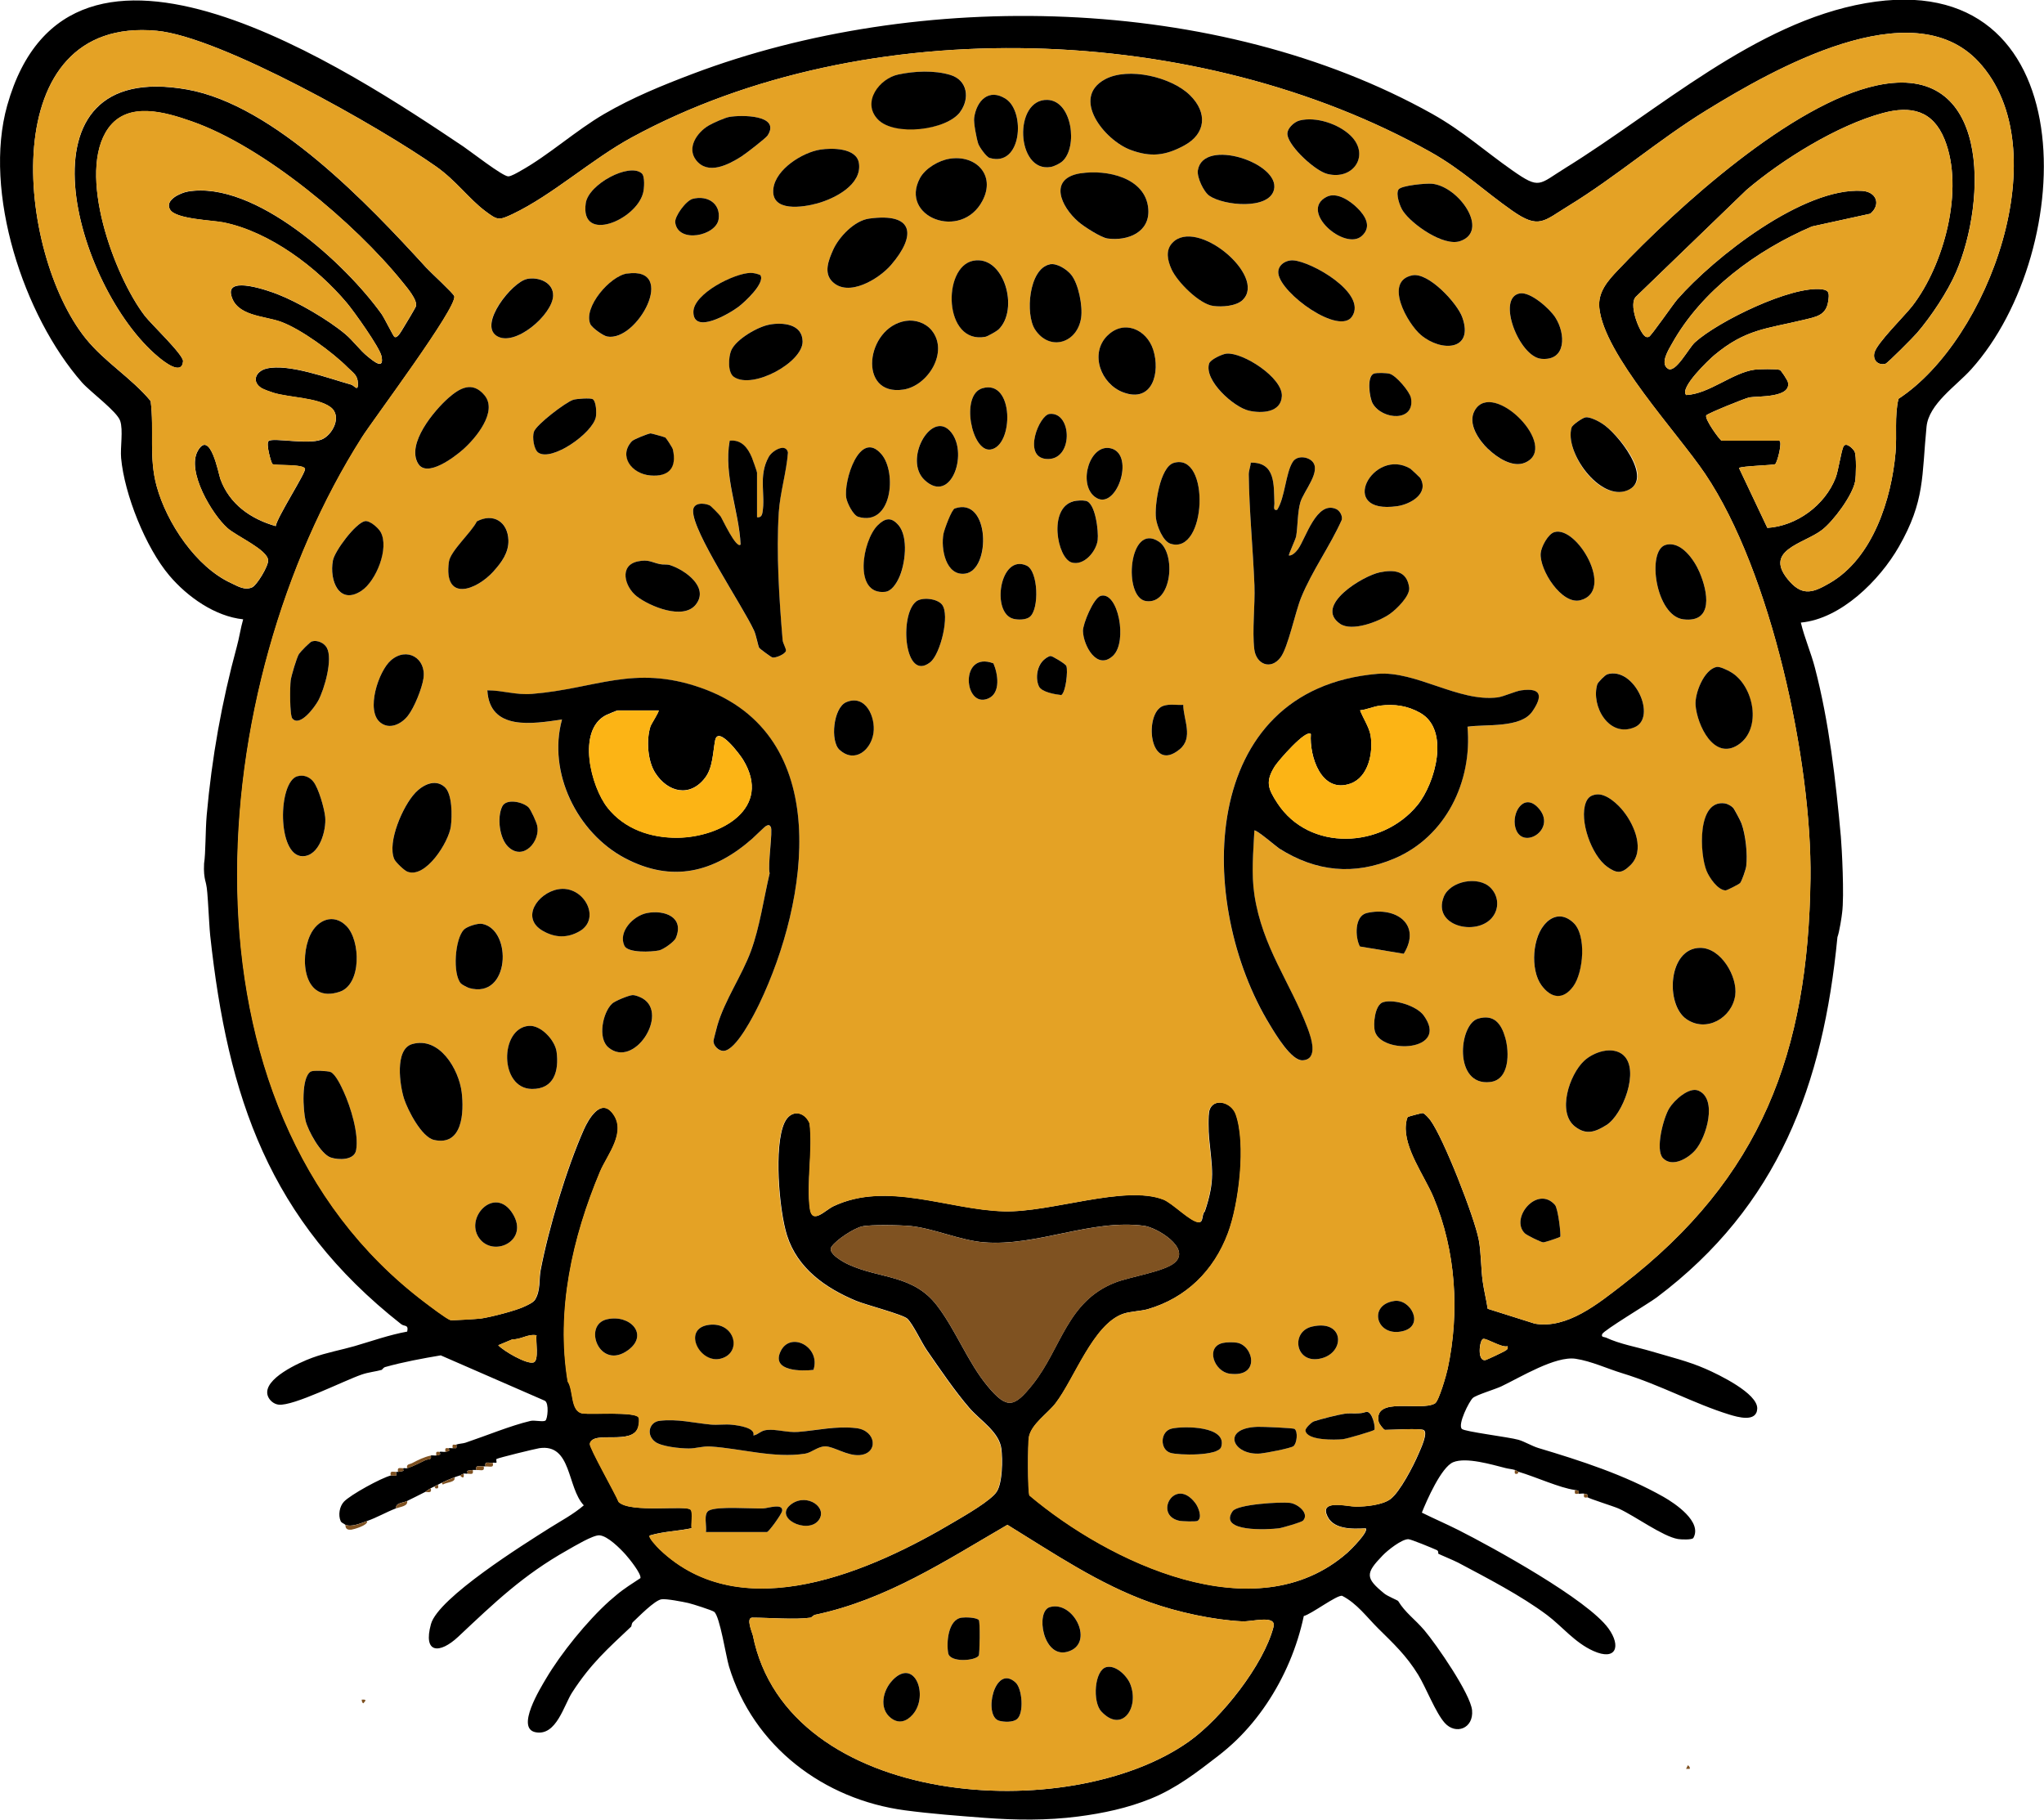
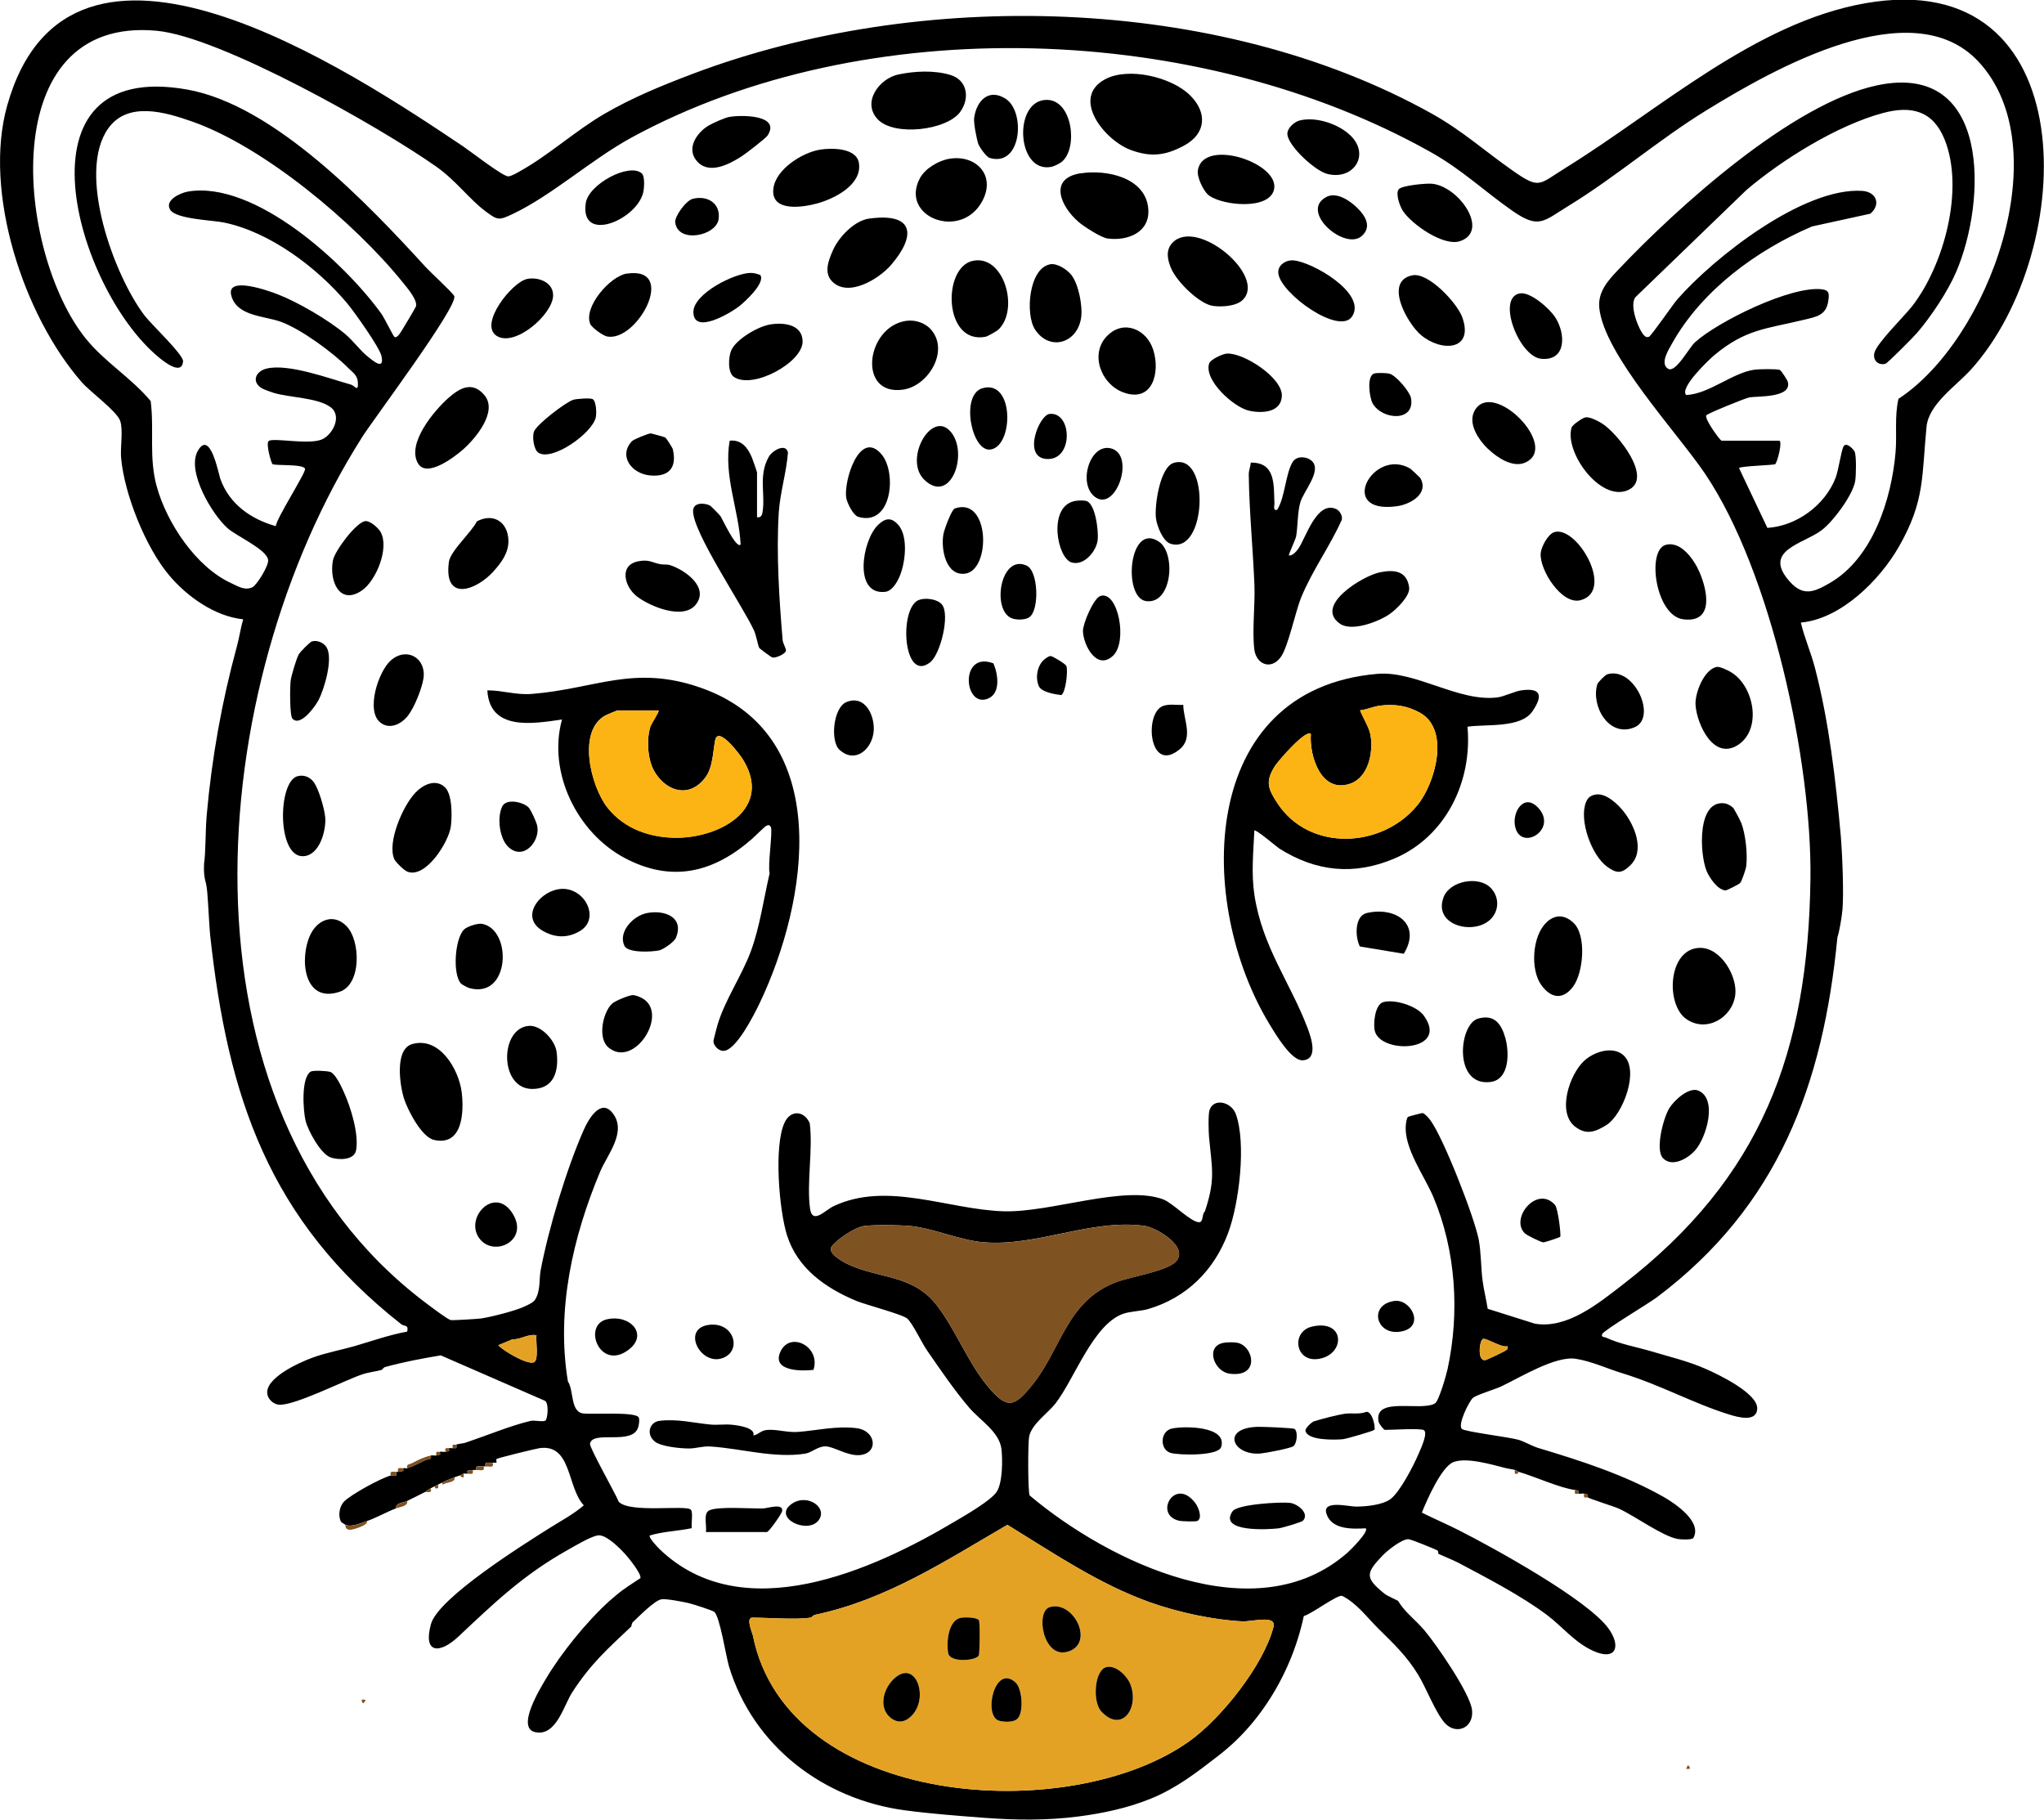
<svg xmlns="http://www.w3.org/2000/svg" id="Layer_2" data-name="Layer 2" viewBox="0 0 280.34 249.58">
  <defs>
    <style> .cls-1 { fill: #7e5121; } .cls-2 { fill: #7f5221; } .cls-3 { fill: #e4a225; } .cls-4 { fill: #fcb415; } </style>
  </defs>
  <g id="Layer_1-2" data-name="Layer 1">
    <g>
      <path d="M28.18,120.87c.15.66.21.78.34,2.77s.21,3.72.31,4.67c2.41,22.18,8.08,39.05,26.18,53.29.48.38,1.05.01.84,1.03-2.47.45-4.85,1.3-7.25,2-1.76.51-3.82.87-5.78,1.59-1.73.63-6.8,2.89-6.11,5.17.2.65.84,1.19,1.51,1.26,2.04.22,8.92-3.28,11.39-4.13.96-.33,1.94-.41,2.74-.64.06-.02.23-.32.48-.39,2.41-.68,5.16-1.19,7.62-1.6l14.27,6.22c.62.33.38,2.54.08,2.73-.33.21-1.5-.09-2.04.04-2.72.64-6.01,2.01-8.92,2.99-.33.11-.84.12-1.25.25.08.71-.05.43-.5.5-.15.02-.46-.04-.5,0-.18.2.44.33-.5.5-.2.04-.69-.06-.75,0-.17.15.44.37-.5.5-.24.03-.53-.04-.75,0,.15.68-.37.46-.73.63-.87.4-1.58.82-2.52,1.12-.14.04-.45-.05-.5,0-.26.28.53.34-.75.5-.09.01-.24-.02-.25,0-.06.09.07.44,0,.5-.09.07-.55-.05-.75,0-1.34.35-5.49,2.62-6.41,3.58-.62.65-.82,1.85-.46,2.67.13.28.5.35.62.49.85.38,2.07-.18,3-.5,1.37-.48,2.58-1.2,4-1.75-.16-.75.98-.74,1.5-1,.82-.41,1.69-.83,2.5-1.25.12-.06.32-.29.75-.5.17-.08.33-.17.5-.25.17-.08.33-.17.5-.25.17-.08.33-.17.5-.25.69-.32,1-.47,1.75-.75.26-.1.49-.17.75-.25.03,0,.26-.16.5-.25.13-.05.45.05.5,0,.23-.25-.52-.4.75-.5.16-.01.33,0,.5,0-.16-.76.37-.46,1-.5.08,0,.17,0,.25,0-.16-.79.39-.42,1-.5.15-.02.47.04.5,0,.05-.06-.07-.45,0-.5.25-.17,5.31-1.4,5.88-1.49,4.46-.65,3.78,5.38,6.1,7.84-1.45,1.25-3.14,2.13-4.74,3.14-3.41,2.16-15.22,9.52-16.22,13.14-1.13,4.08,1.19,4.13,3.74,1.74,4.98-4.68,8.88-8.45,14.98-11.88.9-.51,3.49-2.07,4.37-2.03,1.13.06,2.88,1.83,3.62,2.66.5.56,2.15,2.61,2.02,3.21-1.01.66-2.36,1.52-3.26,2.29-.34.29-.76.64-1.01.86-3.04,2.74-6.62,7.14-8.7,10.67-.74,1.26-4.18,6.79-1.41,7.32,2.85.55,3.88-3.72,5.02-5.47,2.56-3.95,4.83-5.94,8.09-9.02.05-.05.05-.44.24-.62.79-.74,2.93-2.94,3.89-3.12.63-.12,2.97.34,3.72.51.53.12,3.27.99,3.54,1.21.78.65,1.61,6.11,2.02,7.47,3.33,10.99,13.01,18.27,24.15,19.75,3.63.48,7.26.75,10.91,1.03,4.27.32,8.57.37,12.82-.18,3.41-.44,6.81-1.16,10-2.46,3.46-1.41,6.26-3.57,9.18-5.83.88-.68,1.72-1.4,2.52-2.17,1.56-1.51,2.94-3.18,4.15-4.98,2.45-3.64,4.2-7.77,5.11-12.06,1.03-.25,4.56-2.93,5.26-2.77,2.03,1.04,3.36,2.9,4.93,4.46,2.07,2.05,3.87,3.71,5.5,6.37,1.07,1.75,2.38,5.19,3.64,6.6,1.5,1.68,3.98.78,3.75-1.73-.21-2.25-4.91-9.05-6.54-10.97-1.3-1.53-2.61-2.39-3.6-4.02-.06-.09-1.48-.68-1.87-1-2.66-2.16-2.63-2.79-.25-5.25.68-.71,2.56-2.2,3.5-2.23.35-.01,3.36,1.24,3.93,1.5.27.13.17.47.19.49.13.09,2.18.94,2.71,1.22,3.97,2.11,8.64,4.52,12.22,7.2,2.04,1.53,3.78,3.77,6.34,4.92,3.14,1.41,3.83-.65,2.08-3.08-2.86-3.97-15.85-11.11-20.6-13.51-1.65-.83-3.35-1.56-5-2.38.66-1.65,2.67-6.26,4.31-6.92,1.79-.72,5.28.33,7.18.81.39.1.82.13,1.25.25.23.06.39.22.5.25,2.43.72,5.66,2.22,7.75,2.5.94.13.33.35.5.5.06.06.55-.04.75,0,.91.17.31.25.5.5.14.18,3.6,1.25,4.3,1.57,2.27,1.05,5.99,3.8,8.08,4.16.38.07,1.96.14,2.12-.15,1.25-2.21-2.51-4.73-4.09-5.63-5.36-3.03-11.32-4.95-17.16-6.7-.89-.27-1.93-.9-2.74-1.13-1.28-.37-7.38-1.11-7.76-1.49-.61-.61,1.01-3.81,1.51-4.25.49-.42,3.04-1.18,3.91-1.59,2.61-1.24,7.41-4.2,10.19-3.78,2.13.32,4.37,1.37,6.38,1.98,5.27,1.61,9.83,4.17,14.69,5.67,1.14.35,3.74,1.11,3.83-.8.1-2.1-5.3-4.69-7.06-5.46-2.44-1.07-4.92-1.65-7.46-2.41-2.08-.62-4.26-.97-6.24-1.89-.2-.09-.69-.02-.5-.48.21-.52,6.39-4.21,7.47-5.02,16.7-12.55,22.84-29.21,24.79-49.42.27-.7.6-2.88.64-3.32.32-2.34-.04-8.98-.17-10.45-.7-7.71-1.61-15.72-3.56-23.18-.54-2.08-1.43-4.09-1.93-6.19,5.5-.5,10.81-5.8,13.45-10.41,3.6-6.29,3.12-9.67,3.79-16.45.31-3.14,4.08-5.6,6.12-7.87,14.68-16.3,15.71-55.49-14.48-50.22-15.15,2.65-28.38,14.69-41.14,22.58-3.72,2.3-3.5,3.02-7.31.35-3.8-2.66-6.8-5.4-10.99-7.75C166.98-.84,125.92-1.57,95,10.13c-4.15,1.57-8.25,3.24-12.13,5.5-3.9,2.27-7.61,5.65-11.45,7.79-.4.23-1.31.77-1.71.77-.77,0-5.12-3.39-6.14-4.08C48.14,9.76,9.57-16.01.99,14.46c-3.34,11.87,2.23,28.85,10.25,37.99,1.13,1.28,4.81,3.98,5.24,5.26.44,1.29,0,3.64.13,5.11.45,4.97,3.37,12.29,6.62,16.12,2.48,2.93,6.27,5.6,10.12,6-.35,1.2-.54,2.57-.87,3.75-2.07,7.61-3.43,15.24-4.13,23.11-.19,2.19-.13,5.18-.36,6.63-.06,1.16.03,1.78.18,2.44ZM73.17,186.86c-.93.29-4.11-1.57-4.83-2.36l1.94-.81c1.21.03,2.1-.77,3.31-.56-.15.75.38,3.48-.41,3.73ZM174.67,223.12c-1.35,5.24-7.15,12.55-11.55,15.69-16.45,11.75-55.14,9.16-59.86-14.52-.07-.33-1-2.43-.07-2.43,2.3,0,5.89.31,8,0,.11-.02.36-.33.61-.39,9.82-2.08,17.84-7.39,26.37-12.34,6.3,3.87,12.56,8.14,19.58,10.64,3.76,1.34,8.66,2.41,12.64,2.6,1.34.06,4.71-.93,4.27.75ZM135.45,190.11c-2.7-3.24-4.37-7.72-6.94-11.06-3.27-4.26-7.8-3.63-12.13-5.62-.7-.32-2.95-1.54-2.34-2.43.67-.98,3.07-2.54,4.2-2.8,1.18-.27,5.33-.18,6.66-.05,3.18.33,6.76,1.96,10.02,2.23,7.33.6,14.71-3.23,22-2.26,1.74.23,6.39,3.02,4.24,5.01-1.36,1.26-6.19,1.97-8.22,2.77-6.62,2.59-7.38,9.04-11.29,13.95-2.57,3.22-3.53,3.46-6.21.25ZM206.33,185.32c-.25.16-2.33,1.14-2.55,1.2-1.24.32-.87-2.76-.37-2.89.48-.12,2.54,1.25,3.36,1,.09.45-.12.49-.43.69ZM49.59,60.06c1.64-2.58,13.12-17.86,12.72-19.43-.1-.38-3.27-3.28-3.85-3.92-7.92-8.67-20.83-22.31-32.79-24.43-24.27-4.31-15.4,27.15-3.95,36.68.73.61,3.22,2.62,3.39.6.08-.89-4.4-5.12-5.25-6.24-4.2-5.48-9.39-19.61-5-25.73,2.68-3.74,7.82-2.21,11.44-.94,9.9,3.46,22.36,13.92,28.92,22.05.58.72,2.08,2.45,1.83,3.32-.05.17-1.52,2.64-1.76,3.01-.2.3-.78,1.46-1.2,1.17-.15-.1-1.38-2.6-1.75-3.12-4.96-6.94-17.38-18.34-26.55-16.81-1.05.18-3.28,1.19-2.44,2.51.81,1.28,5.8,1.42,7.32,1.73,6.34,1.29,12.82,6.18,16.92,11.06.96,1.14,4.48,6.08,4.73,7.26.42,1.97-1.03.76-1.85.1-1.1-.87-2.04-2.22-3.13-3.12-2.33-1.95-6.45-4.36-9.29-5.46-1.15-.45-6.93-2.52-6.35.08.66,2.95,4.51,2.87,6.81,3.7,2.75.99,7.13,4.2,9.2,6.29.73.73,1.34,1.02,1.38,2.13.05,1.28-.47.33-.95.2-3.05-.85-8.56-2.92-11.57-2.2-1.51.36-2.12,1.82-.66,2.7.31.18,1.23.51,1.62.63,2.19.66,6.01.65,7.79,1.95,1.69,1.23.26,3.9-1.25,4.47-1.88.71-6.47-.28-7.2.17-.47.3.36,3.1.5,3.18.39.25,4.32-.05,4.47.66.11.54-3.84,6.63-4.02,7.85-3.42-.97-6.36-3.02-7.6-6.48-.24-.68-1.39-6.85-3.09-3.84-1.58,2.79,1.95,8.71,4.08,10.6,1.28,1.13,5.46,2.94,5.57,4.4.06.77-1.54,3.41-2.18,3.71-1.04.48-2-.16-2.91-.58-4.81-2.21-8.83-8.27-10.2-13.28-1.09-3.96-.32-7.67-.82-11.68-2.64-3.18-6.31-5.35-8.91-8.58C2.28,34.66-.9,2.13,21.49,4.22c8.8.82,30.69,13.23,38.34,18.63,2.72,1.92,4.49,4.42,6.71,6.09,1.7,1.27,1.84,1.33,3.8.4,5.46-2.61,10.77-7.47,16.27-10.47,32.12-17.49,77.94-15.81,109.63,2,4.34,2.44,7.3,5.33,11.2,8.05,3.65,2.55,4.27,1.4,7.71-.7,6.49-3.97,12.33-9.06,18.89-13.09,9.08-5.58,28.17-16.53,37.33-6.66,11,11.87,1.44,38.1-10.99,46.23-.56,2.42-.19,4.91-.4,7.35-.55,6.38-3.11,14.52-9.05,17.93-2.1,1.21-3.59,1.85-5.42-.17-3.93-4.35,1.84-5.18,4.37-7.12,1.58-1.21,4.2-4.74,4.56-6.68.13-.71.19-3.49-.07-4.06-.15-.34-1.12-1.35-1.5-.76-.34.53-.7,3.3-1.12,4.37-1.46,3.74-5.34,6.59-9.35,6.84l-3.89-8.21c.29-.28,4.73-.38,4.96-.53.28-.18,1.08-3.22.53-3.22h-7.87c-.21,0-2.42-3.03-2.1-3.48.18-.26,5.39-2.37,5.91-2.46,1.11-.19,5.84.1,5.27-2.12-.06-.23-.9-1.58-1.12-1.65-.45-.15-2.86-.11-3.44-.03-3.05.42-6.22,3.33-9.38,3.48-.97-.97,3.1-4.84,3.88-5.49,4.28-3.56,7.13-3.59,12.18-4.81,1.76-.43,3.13-.59,3.42-2.58.14-.98.18-1.49-.85-1.62-4.2-.53-14.25,4.39-17.43,7.27-.84.76-2.66,4.28-3.7,3.62-1.14-.72.1-2.64.56-3.46,4.08-7.3,11.6-12.8,19.19-16.05l8-1.75c1.49-1.26.85-3-1.11-3.13-8.03-.52-20.29,9.08-25.37,14.89-.59.68-3.58,5.03-3.89,5.13-.26.08-.43.03-.63-.17-.78-.76-2.19-4.38-1.12-5.36l15.13-14.61c4.88-4.16,12.46-8.87,18.69-10.55,3.88-1.05,6.88-.37,8.49,3.62,2.74,6.8-.08,17.22-4.44,22.85-1.03,1.33-4.84,5.06-5.18,6.38-.28,1.06.53,1.8,1.51,1.53.29-.08,3.85-3.67,4.31-4.21,1.93-2.24,4.21-5.66,5.38-8.37,4.2-9.76,4.79-28.94-10.86-25.6-11.65,2.48-27.37,16.72-35.52,25.33-1.37,1.44-2.78,3-2.56,5.19.65,6.42,10.69,17.08,14.51,22.75,9.08,13.47,14.66,39.51,14.45,55.54-.31,23.8-6.73,41.01-25.77,55.69-3.32,2.56-7.62,6.1-12.04,5.33l-6.46-2.04c-.19-1.26-.52-2.55-.69-3.8-.24-1.76-.2-3.92-.54-5.7-.6-3.09-4.83-13.93-6.63-16.36-.2-.27-.75-.91-1.04-.98-.1-.03-1.93.46-2.02.52-.19.13-.27.8-.3,1.07-.32,3.19,2.56,7.03,3.79,9.96,3.08,7.36,3.6,15.79,1.94,23.52-.18.84-1.2,4.43-1.74,4.75-1.95,1.15-8.42-1.03-7.73,2.5.06.32.71,1.13.87,1.13,1.16,0,4.42-.23,5.25,0,.81.23-.41,2.75-.66,3.34-.67,1.58-2.54,5.2-3.84,6.16-1.11.81-3.35,1.02-4.75,1.02-.96,0-4.66-.96-4.02.99.72,2.19,3.51,2.09,5.39,1.99.45.44-2.04,2.93-2.52,3.35-12.55,11.03-32.74,1.28-43.58-7.86-.25-.54-.24-7.23-.07-8.06.36-1.77,2.58-3.2,3.65-4.6,2.58-3.36,5.14-10.8,9.24-12.25.92-.33,2.48-.38,3.36-.63,5.32-1.54,9.12-5.31,11.04-10.45,1.51-4.02,2.51-12.26,1.07-16.29-.62-1.73-3.11-2.29-3.63-.52-.18.61-.12,2.95-.05,3.7.4,4.34.9,5.74-.58,10.16-.44.36-.16,1.48-.8,1.47-1.13-.02-3.6-2.63-4.88-3.12-5.33-2.04-15.39,1.8-21.86,1.62-7.65-.21-16.04-4.19-23.4-.69-1.14.54-2.9,2.57-3.21.31-.48-3.53.42-8.06-.04-11.7-.76-1.74-2.63-1.87-3.46-.07-1.48,3.19-.74,12,.34,15.43,1.44,4.56,5.28,7.24,9.49,9,1.29.54,6.46,1.88,7.04,2.46.79.79,1.94,3.28,2.67,4.33,1.74,2.52,3.86,5.63,5.83,7.91,1.46,1.69,4.1,3.28,4.38,5.61.18,1.47.16,4.64-.64,5.87-.79,1.21-4.3,3.23-5.69,4.05-11.37,6.78-29.18,14.75-40.54,3.84-.27-.26-1.59-1.64-1.35-1.89,1.9-.57,3.84-.59,5.75-1-.1-.62.2-2.07-.11-2.51-.52-.75-8.32.51-9.9-1.1-.42-1.08-4.05-7.46-3.95-7.97.36-1.93,5.95.34,6.64-2.35.08-.32.19-1.04.03-1.28-.5-.79-6.44-.37-7.6-.52-1.79-.24-1.26-3.15-2.1-4.4-1.61-9.74.63-19.72,4.43-28.78.96-2.3,3.75-5.49,1.67-8.06-1.62-2.01-3.29.91-3.91,2.31-2.36,5.32-4.86,13.63-5.93,19.31-.23,1.22.02,2.73-.75,4-.24.39-.93.7-1.35.9-1.22.61-4.71,1.49-6.06,1.69-.43.06-3.98.28-4.18.22-.55-.17-2.9-1.97-3.55-2.46-35.41-26.81-30.18-84.66-8.63-118.57Z" />
-       <path class="cls-3" d="M195.15,196.13c.81.23-.41,2.75-.66,3.34-.67,1.58-2.54,5.2-3.84,6.16-1.11.81-3.35,1.02-4.75,1.02-.96,0-4.66-.96-4.02.99.72,2.19,3.51,2.09,5.39,1.99.45.44-2.04,2.93-2.52,3.35-12.55,11.03-32.74,1.28-43.58-7.86-.25-.54-.24-7.23-.07-8.06.36-1.77,2.58-3.2,3.65-4.6,2.58-3.36,5.14-10.8,9.24-12.25.92-.33,2.48-.38,3.36-.63,5.32-1.54,9.12-5.31,11.04-10.45,1.51-4.02,2.51-12.26,1.07-16.29-.62-1.73-3.11-2.29-3.63-.52-.18.61-.12,2.95-.05,3.7.4,4.34.9,5.74-.58,10.16-.44.36-.16,1.48-.8,1.47-1.13-.02-3.6-2.63-4.88-3.12-5.33-2.04-15.39,1.8-21.86,1.62-7.65-.21-16.04-4.19-23.4-.69-1.14.54-2.9,2.57-3.21.31-.48-3.53.42-8.06-.04-11.7-.76-1.74-2.63-1.87-3.46-.07-1.48,3.19-.74,12,.34,15.43,1.44,4.56,5.28,7.24,9.49,9,1.29.54,6.46,1.88,7.04,2.46.8.79,1.94,3.28,2.67,4.33,1.74,2.52,3.86,5.63,5.83,7.91,1.46,1.69,4.1,3.28,4.38,5.61.18,1.47.16,4.64-.64,5.87s-4.3,3.23-5.69,4.05c-11.37,6.78-29.18,14.75-40.54,3.84-.27-.26-1.59-1.64-1.35-1.89,1.9-.57,3.84-.59,5.75-1-.1-.62.2-2.07-.11-2.51-.52-.75-8.32.51-9.9-1.1-.42-1.08-4.05-7.46-3.95-7.97.36-1.93,5.95.34,6.64-2.35.08-.32.19-1.04.03-1.28-.5-.79-6.44-.37-7.6-.52-1.79-.24-1.26-3.15-2.1-4.4-1.61-9.74.63-19.72,4.43-28.78.96-2.3,3.75-5.49,1.67-8.06-1.62-2.01-3.29.91-3.91,2.31-2.36,5.32-4.86,13.63-5.93,19.31-.23,1.22.02,2.73-.75,4-.24.39-.93.7-1.35.9-1.22.61-4.71,1.49-6.06,1.69-.43.06-3.98.28-4.18.22-.55-.17-2.9-1.97-3.55-2.46-35.41-26.81-30.18-84.66-8.63-118.57,1.64-2.58,13.12-17.86,12.72-19.43-.1-.38-3.27-3.28-3.85-3.92-7.92-8.67-20.83-22.31-32.79-24.43-24.27-4.31-15.4,27.15-3.95,36.68.73.61,3.22,2.62,3.39.6.08-.89-4.4-5.12-5.25-6.24-4.2-5.48-9.39-19.61-5-25.73,2.68-3.74,7.82-2.21,11.44-.94,9.9,3.46,22.36,13.92,28.92,22.05.58.72,2.08,2.45,1.83,3.32-.05.17-1.52,2.64-1.76,3.01-.2.3-.78,1.46-1.2,1.17-.15-.1-1.38-2.6-1.75-3.12-4.96-6.94-17.38-18.34-26.55-16.81-1.05.18-3.28,1.19-2.44,2.51s5.8,1.42,7.32,1.73c6.34,1.29,12.82,6.18,16.92,11.06.96,1.14,4.48,6.08,4.73,7.26.42,1.97-1.03.76-1.85.1-1.1-.87-2.04-2.22-3.13-3.12-2.33-1.95-6.45-4.36-9.29-5.46-1.15-.45-6.93-2.52-6.35.08.66,2.95,4.51,2.87,6.81,3.7,2.75.99,7.13,4.2,9.2,6.29.73.73,1.34,1.02,1.38,2.13.05,1.28-.47.33-.95.2-3.05-.85-8.56-2.92-11.57-2.2-1.51.36-2.12,1.82-.66,2.7.31.18,1.23.51,1.62.63,2.19.66,6.01.65,7.79,1.95,1.69,1.23.26,3.9-1.25,4.47-1.88.71-6.47-.28-7.2.17-.47.3.36,3.1.5,3.18.39.25,4.32-.05,4.47.66.11.54-3.84,6.63-4.02,7.85-3.42-.97-6.36-3.02-7.6-6.48-.24-.68-1.39-6.85-3.09-3.84-1.58,2.79,1.95,8.71,4.08,10.6,1.28,1.13,5.46,2.94,5.57,4.4.06.77-1.54,3.41-2.18,3.71-1.04.48-2-.16-2.91-.58-4.81-2.21-8.83-8.27-10.2-13.28-1.09-3.96-.32-7.67-.82-11.68-2.64-3.18-6.31-5.35-8.91-8.58C2.28,34.66-.9,2.13,21.49,4.22c8.8.82,30.69,13.23,38.34,18.63,2.72,1.92,4.49,4.42,6.71,6.09,1.7,1.27,1.84,1.33,3.8.4,5.46-2.61,10.77-7.47,16.27-10.47,32.12-17.49,77.94-15.81,109.63,2,4.34,2.44,7.3,5.33,11.2,8.05,3.65,2.55,4.27,1.4,7.71-.7,6.49-3.97,12.33-9.06,18.89-13.09,9.08-5.58,28.17-16.53,37.33-6.66,11,11.87,1.44,38.1-10.99,46.23-.56,2.42-.19,4.91-.4,7.35-.55,6.38-3.11,14.52-9.05,17.93-2.1,1.21-3.59,1.85-5.42-.17-3.93-4.35,1.84-5.18,4.37-7.12,1.58-1.21,4.2-4.74,4.56-6.68.13-.71.19-3.49-.07-4.06-.15-.34-1.12-1.35-1.5-.76-.34.53-.7,3.3-1.12,4.37-1.46,3.74-5.34,6.59-9.35,6.84l-3.89-8.21c.29-.28,4.73-.38,4.96-.53.28-.18,1.08-3.22.53-3.22h-7.87c-.21,0-2.42-3.03-2.1-3.48.18-.26,5.39-2.37,5.91-2.46,1.11-.19,5.84.1,5.27-2.12-.06-.23-.9-1.58-1.12-1.65-.45-.15-2.86-.11-3.44-.03-3.05.42-6.22,3.33-9.38,3.48-.97-.97,3.1-4.84,3.88-5.49,4.28-3.56,7.13-3.59,12.18-4.81,1.76-.43,3.13-.59,3.42-2.58.14-.98.18-1.49-.85-1.62-4.2-.53-14.25,4.39-17.43,7.27-.84.76-2.66,4.28-3.7,3.62-1.14-.72.1-2.64.56-3.46,4.08-7.3,11.6-12.8,19.19-16.05l8-1.75c1.49-1.26.85-3-1.11-3.13-8.03-.52-20.29,9.08-25.37,14.89-.59.68-3.58,5.03-3.89,5.13-.26.08-.43.03-.63-.17-.78-.76-2.19-4.38-1.12-5.36l15.13-14.61c4.88-4.16,12.46-8.87,18.69-10.55,3.88-1.05,6.88-.37,8.49,3.62,2.74,6.8-.08,17.22-4.44,22.85-1.03,1.33-4.84,5.06-5.18,6.38-.28,1.06.53,1.8,1.52,1.53.29-.08,3.85-3.67,4.31-4.21,1.93-2.24,4.21-5.66,5.38-8.37,4.2-9.76,4.79-28.94-10.86-25.6-11.65,2.48-27.37,16.72-35.52,25.33-1.37,1.44-2.78,3-2.56,5.19.65,6.42,10.69,17.08,14.51,22.75,9.08,13.47,14.66,39.51,14.45,55.54-.32,23.8-6.73,41.01-25.77,55.69-3.32,2.56-7.62,6.1-12.04,5.33l-6.46-2.04c-.19-1.26-.52-2.55-.69-3.8-.24-1.76-.2-3.92-.54-5.7-.6-3.09-4.83-13.93-6.63-16.36-.2-.27-.75-.91-1.04-.98-.1-.03-1.93.46-2.02.52-.19.13-.27.8-.3,1.07-.32,3.19,2.56,7.03,3.79,9.96,3.08,7.36,3.6,15.79,1.94,23.52-.18.84-1.2,4.43-1.74,4.75-1.95,1.15-8.42-1.03-7.73,2.5.06.32.71,1.13.87,1.13,1.16,0,4.42-.23,5.25,0ZM131.69,15.36c1.37-1.84,1.02-4.37-1.33-5.08-2.22-.67-4.91-.54-7.16-.06-2.58.55-4.94,3.89-2.8,6.15s9.41,1.53,11.3-1.01ZM163.2,13.05c-2.55-2.5-8.45-3.89-11.63-2.18-4.73,2.54-.12,8.34,3.49,9.69,2.76,1.03,4.78.79,7.35-.6,3.02-1.64,3.22-4.53.79-6.91ZM137.96,13.57c-2.32-1.52-4.02.23-4.35,2.58-.09.67.33,2.88.56,3.57.16.46,1.11,1.8,1.56,1.94,4.4,1.31,4.94-6.31,2.23-8.09ZM145.71,22.12c2.14-1.92,1.38-8.31-2.05-8.42-4.71-.15-4.31,10.01.45,9.2.47-.08,1.24-.46,1.6-.78ZM100.02,16.04c-.61.11-2.23.83-2.82,1.18-1.59.95-3.03,3.04-1.73,4.73,1.63,2.12,4.47.63,6.23-.49.55-.35,3.35-2.51,3.6-2.89,1.82-2.86-3.69-2.82-5.27-2.53ZM178.22,16.53c-.74.19-1.79,1.13-1.65,2,.28,1.67,3.81,4.89,5.45,5.32,3.59.93,5.91-2.6,3.23-5.23-1.64-1.62-4.76-2.67-7.04-2.09ZM112.5,20.52c-2.42.38-6.1,2.67-6.43,5.34-.4,3.3,4.12,2.57,6.05,2.03,2.39-.67,6.15-2.58,5.68-5.54-.33-2.08-3.69-2.08-5.3-1.83ZM165.88,26.86c2.01,1.36,8.17,1.95,8.85-.84.9-3.67-9.73-7.19-10.44-2.66-.15.94.79,2.96,1.59,3.5ZM130.24,21.77c-1.48.24-3.35,1.33-4.07,2.67-2.83,5.32,5.67,8.63,8.58,3.09,1.85-3.53-.93-6.34-4.51-5.76ZM88.01,23.77c-1.72-1.48-7.28,1.48-7.67,4.08-.83,5.56,6.89,2.37,7.86-1.38.15-.6.28-2.29-.19-2.7ZM148.23,23.77c-4.5.7-2.74,4.59-.3,6.68.74.63,3.08,2.15,3.98,2.27,2.76.36,5.84-.84,5.58-4.06-.35-4.33-5.73-5.43-9.26-4.88ZM191.81,25.99c-.41.63.18,2.31.61,2.95,1.23,1.85,5.59,4.9,7.84,4.13,4.08-1.39-.15-7.5-3.85-7.87-.78-.08-4.24.23-4.6.79ZM186.19,28.55c-1.01-1.01-2.86-2.28-4.25-1.55-3.82,1.97,2.54,7.47,4.85,5.35,1.39-1.27.46-2.73-.6-3.8ZM95.01,27.27c-.92.24-2.51,2.42-2.4,3.25.39,2.92,5.62,1.83,5.95-.46.31-2.16-1.54-3.32-3.55-2.79ZM122.2,36.35c3.47-4.03,3.23-7.22-2.99-6.37-2.02.27-4.14,2.51-4.95,4.3-.63,1.4-1.33,3.13-.11,4.34,2.21,2.21,6.42-.37,8.05-2.27ZM170.46,41.12c3.32-3.25-6.34-11.37-9.67-7.8-.96,1.03-.64,2.42-.1,3.61.77,1.72,3.81,4.77,5.72,5.03,1.2.16,3.16.04,4.06-.84ZM133.49,35.76c-4.28.83-4.08,11.53,1.68,10.43.29-.06,1.54-.77,1.77-.98,2.91-2.76.78-10.27-3.44-9.45ZM185.46,43.38c2.03-3.16-5.52-7.49-8.08-7.67-1.05-.08-2.19.67-2.05,1.8.34,2.78,8.4,8.56,10.13,5.87ZM143.98,36.25c-2.88.59-3.38,6.85-2.03,8.92,1.98,3.05,5.82,1.92,6.33-1.61.23-1.58-.35-4.61-1.35-5.87-.6-.75-1.97-1.65-2.95-1.45ZM86.02,37.52c-2.36.34-6.04,4.63-5.06,6.93.22.51,1.73,1.6,2.31,1.71,4.13.79,9.72-9.63,2.75-8.63ZM104.29,37.74c-.42-.18-.88-.31-1.34-.3-2.21.02-7.86,2.84-7.85,5.37.02,3.12,4.94.22,6.21-.74.81-.61,3.67-3.24,2.98-4.32ZM193.72,37.76c-3.97.79-.69,6.63,1.18,8.19,2.81,2.36,7.29,2.14,5.67-2.42-.7-1.97-4.65-6.21-6.84-5.77ZM72.27,38.26c-2.04.42-6.68,6.17-4.16,7.79s7.66-2.88,7.75-5.49c.07-1.85-2.01-2.63-3.59-2.31ZM208.45,40.24c-3.26.57-.11,8.69,2.94,8.97,3.48.32,3.36-3.45,1.92-5.68-.78-1.21-3.4-3.54-4.86-3.29ZM124.24,44.01c-5.51.85-6.67,10.39-.33,9.42,3.38-.52,6.23-5.19,3.89-8.1-.83-1.03-2.25-1.52-3.56-1.32ZM105.51,44.52c-1.57.28-4.55,2-5.21,3.53-.39.9-.53,3.04.39,3.65,2.61,1.74,9.45-2.03,9.4-4.89-.04-2.41-2.75-2.62-4.57-2.3ZM151.88,46.04c-2.47,2.47-.9,6.63,2.17,7.78,4.03,1.5,5.13-2.74,4.11-5.86-.9-2.79-4.02-4.17-6.28-1.91ZM168.22,48.5c-.56.05-2.21.81-2.39,1.37-.72,2.32,3.38,5.98,5.45,6.45,1.73.39,4.41.3,4.53-2,.12-2.52-5.34-6.03-7.59-5.82ZM188.44,51.24c-1.05.35-.62,3.34-.18,4.1,1.31,2.28,5.84,2.56,5.25-.75-.15-.86-2.04-3.1-2.93-3.33-.47-.12-1.72-.16-2.15-.02ZM61.49,54.59c-1.94,1.72-5.78,6.26-4.16,8.99,1.19,2,4.98-.89,6.13-1.89,1.74-1.53,4.85-5.22,2.98-7.47-1.66-2-3.42-.99-4.96.38ZM134.73,53.25c-3.04.9-1.47,8.81,1.14,8.4,3.19-.5,3.24-9.7-1.14-8.4ZM81.29,54.74c-.31-.19-2.22-.06-2.69.1-1.03.34-5.03,3.37-5.37,4.37-.25.74,0,2.46.6,2.87,1.87,1.26,7.44-2.65,7.89-4.87.12-.59.05-2.17-.43-2.47ZM204.11,61.6c1.21,1.16,3.35,2.6,5.05,1.86,4.88-2.13-4.42-11.53-6.91-7.15-1.02,1.8.57,4.07,1.85,5.3ZM143.95,56.77c-1.42.15-3.7,5.86-.51,6.17,3.82.38,3.66-6.52.51-6.17ZM217.44,57.24c-.37.06-1.76.99-1.88,1.38-1.02,3.35,3.73,10.21,7.64,8.63s-1.39-7.88-3.45-9.17c-.54-.33-1.69-.95-2.3-.85ZM130.22,59.03c-2.62-2.62-6.31,4.08-3.42,6.8,3.72,3.52,6.2-4.03,3.42-6.8ZM91.26,60.01c-.1-.06-1.9-.58-2.04-.57-.35.02-2.32.81-2.57,1.08-1.87,2.03.08,4.48,2.53,4.69s3.67-1.07,3.09-3.59c-.05-.23-.89-1.53-1.02-1.61ZM103.82,70.94v-6.12c0-.11-.6-1.81-.7-2.05-.56-1.35-1.44-2.5-3.05-2.32-.86,4.86,1.25,9.49,1.5,14.24-.58.68-2.55-3.6-2.75-3.87-.18-.24-1.32-1.41-1.5-1.5-.79-.36-2.23-.41-2.27.74-.08,2.9,6.72,12.88,8.35,16.41.3.64.56,2.13.72,2.4.06.1,1.67,1.29,1.83,1.32.49.07,1.72-.49,1.83-.91.07-.29-.41-1.02-.45-1.49-.47-5.56-.88-11.89-.53-17.48.17-2.68,1.06-5.55,1.26-8.23-.26-1.34-2.14-.3-2.64.6-1.46,2.62-.41,5.16-.86,7.64-.08.43-.27.7-.75.63ZM120.92,62.33c-3.01-3.59-5.24,3.7-4.85,5.97.12.68.94,2.38,1.66,2.59,4.6,1.34,5.29-6.06,3.19-8.56ZM150.12,68.11c2.91,2.31,5.71-5.78,2.23-6.62-2.87-.69-4.53,4.79-2.23,6.62ZM179.96,63.26c-.65-.65-2.08-.81-2.65.08-.99,1.54-1.07,4.93-2.15,6.59-.6.12-.36-.49-.37-.87-.1-2.56.19-5.66-3.24-5.61-.04.54-.29,1.06-.28,1.61.06,5.05.58,10.2.78,15.23.11,2.76-.33,6.13-.02,8.76.24,2.06,2.27,2.9,3.61,1.1,1.02-1.37,2-6.19,2.81-8.18,1.49-3.67,3.97-7.05,5.58-10.68.13-.54-.27-1.25-.76-1.47-2.72-1.22-4.19,4.05-5.24,5.49-.26.35-.75.92-1.25.88-.1-.1.91-2.22.99-2.64.23-1.32.18-3.33.58-4.67.45-1.51,2.95-4.29,1.61-5.62ZM160.97,63.49c-1.89.57-2.64,5.87-2.43,7.58.13,1.03.94,3.17,1.99,3.5,4.99,1.6,5.49-12.62.44-11.08ZM193.44,64.28c-5.12-3.03-10.21,6.34-1.8,5.14,1.81-.26,4.4-1.73,3.15-3.87-.05-.08-1.27-1.22-1.35-1.27ZM147.23,68.75c-3.48.9-2.24,7.79-.26,8.38,1.7.51,3.39-1.51,3.58-3.07.15-1.18-.3-5.12-1.63-5.38-.44-.09-1.25-.05-1.69.06ZM130.97,69.73c-.46.16-1.44,2.87-1.55,3.44-.42,2.06.29,5.9,3,5.5,3.52-.52,3.36-10.59-1.44-8.94ZM67.72,78.33c1.08-1.19,2.07-2.55,2.02-4.23-.08-2.52-2.07-3.8-4.33-2.59-.73,1.5-3.62,4.04-3.83,5.54-.76,5.53,3.69,4,6.15,1.28ZM123.23,72.02c-.97-1.14-1.84-.96-2.83.01-2.15,2.12-3.37,9.63,1.02,9.14.86-.1,1.51-1.13,1.87-1.88.87-1.86,1.35-5.62-.05-7.27ZM50.03,71.48c-1.27.27-4.13,4.09-4.38,5.39-.52,2.76.87,6.17,3.91,4.16,2.01-1.33,3.86-5.86,2.63-8.07-.31-.55-1.49-1.62-2.17-1.48ZM213.19,72.98c-.88.26-1.81,2.02-1.88,2.91-.17,2.25,2.87,7.11,5.45,6.43,4.76-1.24-.46-10.26-3.57-9.34ZM158.95,74.29c-4.13-2.77-4.98,7.69-1.77,8.15,3.58.51,4.14-6.56,1.77-8.15ZM228.43,74.74c-2.61.78-1.36,9.73,2.44,10.2,4.2.52,3.36-3.83,2.22-6.47-.73-1.69-2.56-4.35-4.66-3.73ZM87.51,76.99c-2.67.55-1.82,3.51-.16,4.8,1.8,1.39,6.38,3.3,8.09,1.13,1.87-2.36-1.49-4.76-3.55-5.42-.43-.14-.92-.03-1.37-.13-1.13-.25-1.54-.68-3-.38ZM141.23,84.61c1.34-1.05,1.18-6.31-.43-7.04-3.68-1.67-4.9,6.52-1.81,7.3.64.16,1.71.15,2.24-.26ZM189.22,78.5c-2.28.47-9.06,4.54-5.44,7.05,1.64,1.13,5.36-.3,6.86-1.37.9-.64,2.77-2.46,2.62-3.6-.3-2.29-2.04-2.49-4.05-2.08ZM150.97,81.72c-1,.28-2.47,3.89-2.44,4.83.06,2,1.93,5.46,4.13,3.38,2.03-1.91.7-8.87-1.69-8.21ZM125.63,82.51c-2.32,1.89-1.58,11.1,1.95,8.32,1.4-1.1,2.74-6.49,1.62-7.91-.67-.85-2.78-1.05-3.57-.41ZM42.78,87.97c-.28.08-1.59,1.42-1.78,1.73-.33.53-1.06,2.99-1.13,3.61-.1.83-.15,4.8.23,5.24,1.05,1.2,3.07-1.57,3.55-2.46.84-1.57,2.04-5.72,1.17-7.26-.37-.67-1.3-1.08-2.04-.86ZM52.17,99.1c1.3,1.02,2.9.19,3.78-.94s1.92-3.72,2.13-5.12c.41-2.77-2.29-4.38-4.47-2.47-1.72,1.5-3.48,6.93-1.44,8.53ZM143.14,90.52c-.92.82-1.17,2.48-.65,3.6.37.8,2.2,1.1,3.07,1.2.63-.39.94-3.29.7-3.98-.1-.29-1.88-1.33-2.13-1.37-.27-.04-.77.35-.99.54ZM136.25,90.98c-4.69-1.78-4.07,6.26-.71,4.82,1.76-.75,1.31-3.42.71-4.82ZM235.44,91.47c-1.75.36-3.01,3.66-2.89,5.26.21,2.65,2.52,7.58,5.82,5.44s2.2-8.13-.99-10c-.4-.24-1.53-.79-1.94-.7ZM210.16,97.58c1.42-2.07,1.29-3.29-1.51-2.89-.87.12-2.42.86-3.27.97-5.32.67-11.2-3.69-16.48-3.23-24.67,2.12-24.92,31.55-14.71,48.19.79,1.29,2.93,4.89,4.46,4.81,2.22-.12,1.15-3.18.67-4.44-2.4-6.33-6.16-11.04-7.28-18.21-.46-2.94-.15-5.9-.01-8.86.2-.23,3.05,2.23,3.41,2.46,5.05,3.19,10.28,3.72,15.79,1.38,7.08-3.01,10.71-10.58,10.03-18.08,2.45-.38,7.3.23,8.89-2.09ZM220.44,92.48c-.29.09-1.29,1.08-1.37,1.37-.89,2.98,1.61,7.39,5.13,5.88,3.11-1.33-.05-8.37-3.76-7.26ZM103.17,115.03c.4-.35,1.66-1.62,1.89-1.74.3-.16.44-.18.64.12.32.5-.45,5.33-.15,6.37-.83,3.53-1.28,7.17-2.57,10.67s-3.58,6.72-4.59,10.15c-.08.29-.55,2.06-.55,2.18,0,.66.71,1.36,1.36,1.36,1.73,0,4.25-5.03,4.96-6.51,6.71-14.02,10.36-36.88-8.1-43.31-9.17-3.19-14.36.16-23.11.86-2.24.18-3.96-.49-6.12-.49.33,5.6,6.26,4.58,10.24,4-2,7.27,2.08,15.54,8.61,19,6.5,3.44,12.22,1.97,17.48-2.65ZM115.14,102.84c2.09,1.9,4.32.03,4.65-2.31.31-2.18-1.07-5.35-3.73-4.23-1.78.75-2.23,5.35-.93,6.54ZM162.29,96.67c-.91.06-1.84-.16-2.74.14-2.69.9-1.99,9.43,2.23,5.97,1.96-1.61.51-4.12.51-6.11ZM40.78,106.47c-2.68.8-2.78,10.92.69,10.97,2.34.03,3.31-3.56,3.13-5.39-.12-1.18-.89-3.96-1.64-4.86-.54-.65-1.35-.96-2.18-.71ZM56.93,108.76c-1.66,1.75-3.85,6.73-2.86,9.05.19.44,1.36,1.55,1.78,1.72,2.51,1.03,5.73-4.06,5.99-6.23.17-1.36.21-4.44-.87-5.39-1.33-1.16-3.02-.24-4.04.84ZM218.95,108.96c-.75.1-1.17.4-1.44,1.09-.95,2.45.78,7.28,2.91,8.82,1.31.95,1.98.99,3.2-.21,2.01-1.98.57-5.41-.91-7.33-.79-1.01-2.41-2.54-3.76-2.37ZM72.5,110.75c-.78-.78-3.06-1.27-3.62-.16-.75,1.51-.39,4.43.83,5.57,2.11,1.99,4.44-.86,3.95-2.95-.12-.5-.82-2.12-1.17-2.46ZM210.93,110.75c-1.94-2.04-3.63.69-3.1,2.73.87,3.33,5.92.23,3.1-2.73ZM237.67,110.75c-.2-.21-.78-.52-1.06-.57-3.89-.61-3.48,6.97-2.53,9.28.38.92,1.5,2.59,2.59,2.65.18,0,1.88-.86,2.01-1.02.23-.27.78-1.88.83-2.3.2-1.65-.08-4.29-.65-5.86-.12-.34-.98-1.97-1.18-2.19ZM204.43,121.75c-1.65-1.65-5.55-.95-6.42,1.26-1.58,4,4.45,5.41,6.61,2.87,1.05-1.24.94-3-.19-4.13ZM76.52,121.97c-2.77.51-5.16,3.93-2.07,5.7,1.67.95,3.38,1.01,5.06.04,3.02-1.76.52-6.38-2.99-5.74ZM88.76,125.22c-1.91.36-4.01,2.6-3.12,4.5.47,1.01,3.69.85,4.75.63.59-.12,2.08-1.18,2.3-1.7,1.21-2.87-1.54-3.89-3.93-3.43ZM187.46,125.22c-1.7.39-1.61,3.3-.95,4.59l6.02,1c2.48-4.04-1.08-6.51-5.07-5.59ZM212.1,126.5c-1.97,1.83-2.25,6.5-.69,8.63,1.31,1.78,2.97,2.02,4.35.15s1.88-7.06,0-8.76c-1.2-1.09-2.48-1.13-3.67-.03ZM47.51,127c-1.75-1.78-3.98-.85-4.96,1.23-1.51,3.21-.92,9.45,4.04,7.79,3.01-1.01,2.88-7.03.92-9.02ZM63.65,127.48c-1.26,1.28-1.6,6.12-.42,7.41.16.18.89.56,1.13.62,5.61,1.57,5.95-8,1.79-8.8-.62-.12-2.09.36-2.49.77ZM233.17,130c-4.39.03-4.81,7.72-1.9,9.76,2.73,1.92,6.27-.13,6.71-3.25.36-2.53-1.92-6.54-4.82-6.51ZM86.74,136.48c-.51.03-2.4.8-2.79,1.17-1.28,1.2-2.02,4.73-.5,6.01,3.53,2.95,8.3-4.58,4.71-6.71-.35-.21-1.02-.49-1.42-.47ZM189.7,137.45c-1.15.35-1.4,3.07-1.12,4.02.93,3.16,10.27,2.74,6.69-2.19-.95-1.31-4.04-2.29-5.57-1.83ZM202.7,139.71c-2.63.77-3.38,9.27,1.67,8.69,2.7-.31,2.63-4.08,2.08-6.05s-1.53-3.29-3.76-2.64ZM72.52,140.7c-3.99.33-4.04,8.6.43,8.65,3.06.04,3.73-2.5,3.39-5.08-.21-1.61-2.16-3.7-3.82-3.57ZM56.52,143.2c-2.43.71-1.68,5.7-1.1,7.5.51,1.57,2.4,5.25,4.1,5.64,3.93.9,4.14-3.8,3.8-6.55-.39-3.13-3.04-7.69-6.8-6.59ZM222.67,144.74c-1.49-1.34-4.09-.47-5.42.78-2,1.87-3.73,7.04-1.23,9,1.54,1.2,2.77.74,4.29-.2,2.26-1.4,4.61-7.55,2.36-9.57ZM42.65,146.96c-1.39.8-1.09,5.33-.74,6.75s2.08,4.59,3.45,5.05c1.06.36,3.22.41,3.48-.99.41-2.22-.75-5.96-1.7-8.03-.32-.71-1.11-2.41-1.8-2.7-.43-.18-2.38-.26-2.69-.07ZM228.07,158.83c1.26,1.34,3.45.05,4.43-1.07,1.56-1.78,3.09-7.05.44-8.18-1.27-.54-3.29,1.3-3.98,2.39-.84,1.34-1.96,5.72-.89,6.86ZM213.99,169.62c.13-.18-.3-3.87-.72-4.36-2.43-2.77-6.22,1.83-4.14,3.89.25.25,2.19,1.22,2.53,1.24.21.01,2.26-.67,2.33-.77ZM65.92,170.06c2.03,2.29,6.6.04,4.43-3.55-2.49-4.12-6.94.71-4.43,3.55ZM191.22,178.43c-3.65.54-2.45,4.98,1.13,4.15,3.12-.72,1.13-4.49-1.13-4.15ZM83.26,180.94c-3.44.77-1,7.17,2.94,4.19,2.8-2.11.21-4.9-2.94-4.19ZM97.27,181.7c-3.8.45-1.28,5.4,1.62,4.63s1.94-5.05-1.62-4.63ZM179.96,181.94c-2.93.68-2.35,4.98.93,4.43,3.66-.61,3.63-5.48-.93-4.43ZM111.57,187.88c1.05-3.21-3.28-5.41-4.56-2.43-1.14,2.66,2.97,2.62,4.56,2.43ZM167.71,184.19c-2.41.55-1.19,3.92.93,4.21,4.27.59,3.29-3.88,1-4.25-.53-.08-1.42-.08-1.93.04ZM188.5,196.1c.21-.24-.26-2.6-1.1-2.47-.98.38-2.04.12-2.98.26s-3.26.73-4.2,1.04c-.32.1-1.22.94-1.16,1.28.23,1.37,4.05,1.27,5.11,1.17.53-.05,4.19-1.12,4.34-1.29ZM103.32,196.88c.31-1.06-2.04-1.38-2.9-1.47-.98-.11-2,.06-2.97-.03-2.31-.22-4.57-.81-7.02-.51-1.35.17-1.89,1.87-.59,2.87.85.66,3.46.91,4.61.92,1,0,1.85-.34,2.99-.27,4.14.26,8.73,1.65,12.98.98.88-.14,1.75-1.01,2.77-1,1.17.01,2.98,1.33,4.68,1.2,2.63-.19,2.37-3.36-.44-3.7s-5.37.31-7.99.52c-1.49.12-2.97-.39-4.26-.27-.9.09-1.1.61-1.87.76ZM172.49,195.69c-5.11.18-3.4,3.98.39,3.66.7-.06,4.11-.71,4.51-1,.5-.37.65-2.03.16-2.37-.21-.14-4.39-.31-5.06-.29ZM160.72,195.93c-1.63.36-1.67,2.88-.19,3.33,1.12.34,6.57.46,6.96-.81.88-2.87-5.06-2.9-6.77-2.52ZM164.25,208.59c.7-.44.1-1.9-.33-2.47-2.79-3.65-5.75,1.65-2.2,2.45.39.09,2.33.15,2.53.02ZM112.24,208.55c1.4-1.73-1.49-3.8-3.66-2.29-2.67,1.87,2.1,4.2,3.66,2.29ZM178.71,208.56c.92-.98-.7-2.31-1.8-2.44-1.27-.15-7.19.18-7.86,1.15-2,2.91,4.9,2.52,6.34,2.34.42-.05,3.12-.84,3.32-1.05ZM96.82,210.12h8.37c.24,0,2.05-2.49,2.09-2.92.1-1.07-1.97-.34-2.58-.32-1.65.06-6.28-.33-7.46.29-.82.43-.28,2.12-.42,2.95Z" />
      <path class="cls-3" d="M111.19,221.86c.11-.02.36-.33.61-.39,9.82-2.08,17.84-7.39,26.37-12.34,6.3,3.87,12.56,8.14,19.58,10.64,3.76,1.34,8.66,2.41,12.64,2.6,1.34.06,4.71-.93,4.27.75-1.35,5.24-7.15,12.55-11.55,15.69-16.45,11.75-55.14,9.16-59.86-14.52-.07-.33-1-2.43-.07-2.43,2.3,0,5.89.31,8,0ZM143.98,220.42c-2,.59-.96,7.03,2.39,6.13,3.89-1.05.92-7.1-2.39-6.13ZM134.24,222.18c-.37-.36-1.79-.39-2.33-.32-1.88.24-2.13,3.43-1.86,4.88.24,1.32,3.78,1.05,4.19.32.13-.23.2-4.68,0-4.88ZM151.73,228.65c-1.63.43-1.91,4.76-.68,6.08,2.81,3.01,5.24-.47,3.98-3.73-.45-1.17-2.02-2.69-3.3-2.35ZM122.4,230.45c-1.29,1.35-1.89,3.85-.22,5.16,1.08.85,2.16.5,3.02-.49,2.23-2.58.24-7.86-2.8-4.68ZM139.48,235.78c.98-.79.74-4.17-.2-5.03-2.9-2.63-4.48,4.61-2.25,5.25.67.19,1.89.24,2.45-.22Z" />
      <path class="cls-2" d="M118.25,168.21c1.18-.27,5.33-.18,6.66-.05,3.18.33,6.76,1.96,10.02,2.23,7.33.6,14.71-3.23,22-2.26,1.74.23,6.39,3.02,4.24,5.01-1.36,1.26-6.19,1.97-8.22,2.77-6.62,2.59-7.38,9.04-11.29,13.95-2.57,3.22-3.53,3.46-6.21.25s-4.37-7.72-6.94-11.06c-3.27-4.26-7.8-3.63-12.13-5.62-.7-.32-2.95-1.54-2.34-2.43.67-.98,3.07-2.54,4.2-2.8Z" />
      <path class="cls-3" d="M73.58,183.13c-.15.75.38,3.48-.41,3.73-.93.29-4.11-1.57-4.84-2.36l1.94-.81c1.21.03,2.1-.77,3.31-.56Z" />
      <path class="cls-3" d="M206.77,184.63c.09.45-.12.49-.43.69-.25.16-2.33,1.14-2.55,1.2-1.24.32-.87-2.76-.37-2.89s2.54,1.25,3.36,1Z" />
      <path class="cls-1" d="M59.09,199.63c.15.68-.37.46-.73.63-.87.4-1.58.82-2.52,1.12-.13-.61.31-.52.66-.7.84-.44,1.65-.85,2.59-1.05Z" />
      <path class="cls-1" d="M50.35,208.62c.16.59-1.9,1.15-2.17,1.18-.94.08-.74-.57-.83-.68.85.38,2.07-.18,3-.5Z" />
      <path class="cls-1" d="M62.34,202.62c.19.71-1.06.64-1.61.99l-.14-.24c.69-.32,1-.47,1.75-.75Z" />
      <path class="cls-1" d="M55.84,205.87c.15.71-.95.79-1.5,1-.16-.75.98-.74,1.5-1Z" />
      <path class="cls-1" d="M67.59,200.63c.16.76-.37.46-1,.5-.16-.79.39-.42,1-.5Z" />
      <path class="cls-1" d="M66.34,201.12c.16.76-.37.46-1,.5-.16-.76.37-.46,1-.5Z" />
      <path class="cls-1" d="M54.34,201.87c-.06.09.07.44,0,.5-.09.07-.55-.05-.75,0-.12-.67.16-.51.75-.5Z" />
      <path class="cls-1" d="M64.84,201.62c.12.67-.16.51-.75.5.23-.25-.52-.4.75-.5Z" />
      <path class="cls-1" d="M55.34,201.37c-.26.28.53.34-.75.5-.12-.67.16-.51.75-.5Z" />
      <path class="cls-1" d="M59.09,204.12c.12.65-.18.53-.75.5.12-.06.32-.29.75-.5Z" />
      <path class="cls-1" d="M60.09,203.62c.02.42.09.58-.37.5l-.13-.25c.17-.08.33-.17.5-.25Z" />
      <path class="cls-1" d="M217.26,204.87c.91.17.31.25.5.5-.51.08-.57,0-.5-.5Z" />
      <path class="cls-1" d="M62.59,198.13c.08.71-.05.43-.5.5-.12-.75.18-.4.5-.5Z" />
      <path class="cls-1" d="M61.59,198.63c-.18.2.44.33-.5.5-.06-.53-.03-.56.5-.5Z" />
      <path class="cls-1" d="M63.59,202.12c.08.59-.07.68-.5.25.03,0,.26-.16.5-.25Z" />
      <path class="cls-1" d="M60.34,199.13c-.17.15.44.37-.5.5-.06-.53-.03-.56.5-.5Z" />
      <path class="cls-1" d="M231.5,242.1s.35.24.25.5h-.5s.25-.5.25-.5Z" />
      <path class="cls-1" d="M216.01,204.37c.94.13.33.35.5.5-.53.06-.56.03-.5-.5Z" />
      <path class="cls-1" d="M208.27,201.87l-.13.25c-.46.09-.4-.07-.37-.5.23.06.39.22.5.25Z" />
      <path class="cls-1" d="M49.6,233.11c.99-.1.26.38.25.5-.24-.09-.2-.31-.25-.5Z" />
      <path d="M103.17,115.03c-5.26,4.62-10.98,6.09-17.48,2.65-6.53-3.46-10.61-11.73-8.61-19-3.99.58-9.92,1.61-10.24-4,2.16,0,3.88.67,6.12.49,8.74-.7,13.94-4.05,23.11-.86,18.46,6.43,14.8,29.29,8.1,43.31-.71,1.48-3.23,6.51-4.96,6.51-.65,0-1.37-.7-1.36-1.36,0-.11.47-1.89.55-2.18,1.01-3.43,3.36-6.8,4.59-10.15s1.74-7.14,2.57-10.67c-.3-1.04.47-5.87.15-6.37-.19-.3-.33-.28-.64-.12-.23.12-1.49,1.39-1.89,1.74ZM90.33,97.43h-5.62c-.09,0-1.42.56-1.6.65-4.03,2.08-2.05,9.84.23,12.71s5.9,4.14,9.59,4.1c5.9-.06,13.06-4.01,8.99-10.69-.41-.68-3.44-4.77-3.84-2.65-.32,1.7-.31,3.72-1.37,5.12-2.08,2.73-5.11,2.01-6.84-.67-1.05-1.64-1.24-4.49-.67-6.34.13-.41,1.28-2.11,1.13-2.25Z" />
      <path d="M210.16,97.58c-1.6,2.33-6.44,1.71-8.89,2.09.68,7.5-2.95,15.07-10.03,18.08-5.51,2.34-10.74,1.82-15.79-1.38-.36-.23-3.22-2.69-3.41-2.46-.14,2.95-.44,5.91.01,8.86,1.11,7.17,4.87,11.88,7.28,18.21.48,1.27,1.55,4.33-.67,4.44-1.53.08-3.67-3.51-4.46-4.81-10.21-16.64-9.96-46.07,14.71-48.19,5.27-.45,11.15,3.9,16.48,3.23.86-.11,2.4-.85,3.27-.97,2.8-.39,2.93.82,1.51,2.89ZM174.89,105.02c-1.36,2.14-1.02,3.1.3,5.12,4.39,6.72,14.38,6.22,19.22.28,2.45-3.01,4.48-10.31.39-12.64-1.76-1-3.55-1.25-5.52-1-.94.12-1.8.54-2.74.64.4,1.05,1.25,2.32,1.44,3.43.39,2.32-.27,5.73-2.76,6.62-4.01,1.42-5.65-3.75-5.43-6.8-.68-.7-4.46,3.67-4.89,4.35Z" />
      <path d="M179.96,63.26c1.34,1.33-1.17,4.11-1.61,5.62-.4,1.34-.35,3.35-.58,4.67-.07.42-1.08,2.53-.99,2.64.49.04.99-.53,1.25-.88,1.05-1.44,2.53-6.71,5.24-5.49.48.22.89.93.76,1.47-1.62,3.63-4.09,7.01-5.58,10.68-.81,2-1.79,6.82-2.81,8.18-1.34,1.8-3.36.96-3.61-1.1-.31-2.63.12-6,.02-8.76-.2-5.04-.72-10.18-.78-15.23,0-.55.24-1.07.28-1.61,3.43-.05,3.14,3.06,3.24,5.61.01.38-.23.99.37.87,1.09-1.67,1.16-5.06,2.15-6.59.57-.89,2-.73,2.65-.08Z" />
      <path d="M103.82,70.94c.48.07.67-.19.75-.63.45-2.47-.6-5.02.86-7.64.5-.91,2.38-1.94,2.64-.6-.2,2.69-1.09,5.55-1.26,8.23-.35,5.58.06,11.92.53,17.48.04.48.52,1.21.45,1.49-.1.43-1.34.98-1.83.91-.17-.02-1.77-1.22-1.83-1.32-.16-.28-.42-1.77-.72-2.4-1.64-3.52-8.43-13.51-8.35-16.41.03-1.15,1.47-1.1,2.27-.74.18.08,1.32,1.25,1.5,1.5.2.27,2.16,4.55,2.75,3.87-.24-4.76-2.36-9.38-1.5-14.24,1.61-.18,2.49.97,3.05,2.32.1.24.7,1.94.7,2.05v6.12Z" />
      <path d="M163.2,13.05c2.43,2.38,2.23,5.28-.79,6.91-2.56,1.39-4.58,1.63-7.35.6-3.61-1.35-8.22-7.15-3.49-9.69,3.18-1.71,9.08-.32,11.63,2.18Z" />
      <path d="M103.32,196.88c.77-.15.97-.67,1.87-.76,1.29-.13,2.77.38,4.26.27,2.62-.2,5.2-.85,7.99-.52s3.07,3.51.44,3.7c-1.7.12-3.52-1.19-4.68-1.2-1.02-.01-1.88.86-2.77,1-4.25.67-8.85-.72-12.98-.98-1.14-.07-1.99.28-2.99.27-1.15,0-3.75-.26-4.61-.92-1.3-1-.76-2.71.59-2.87,2.45-.3,4.71.29,7.02.51.97.09,1.98-.08,2.97.03.86.09,3.21.41,2.9,1.47Z" />
      <path d="M56.52,143.2c3.76-1.09,6.41,3.46,6.8,6.59.34,2.75.13,7.45-3.8,6.55-1.7-.39-3.59-4.07-4.1-5.64-.58-1.8-1.33-6.79,1.1-7.5Z" />
      <path d="M148.23,23.77c3.53-.55,8.91.56,9.26,4.88.26,3.22-2.83,4.43-5.58,4.06-.9-.12-3.24-1.63-3.98-2.27-2.44-2.09-4.2-5.98.3-6.68Z" />
      <path d="M131.69,15.36c-1.89,2.54-9.07,3.36-11.3,1.01s.22-5.6,2.8-6.15c2.25-.48,4.94-.61,7.16.06,2.35.71,2.7,3.23,1.33,5.08Z" />
      <path d="M122.2,36.35c-1.64,1.9-5.84,4.48-8.05,2.27-1.21-1.21-.51-2.94.11-4.34.8-1.79,2.93-4.03,4.95-4.3,6.22-.85,6.46,2.35,2.99,6.37Z" />
      <path d="M222.67,144.74c2.25,2.02-.1,8.17-2.36,9.57-1.51.94-2.75,1.4-4.29.2-2.5-1.95-.77-7.12,1.23-9,1.33-1.25,3.93-2.11,5.42-.78Z" />
      <path d="M170.46,41.12c-.9.88-2.86,1-4.06.84-1.91-.25-4.95-3.31-5.72-5.03-.54-1.19-.86-2.58.1-3.61,3.33-3.57,13,4.54,9.67,7.8Z" />
      <path d="M56.93,108.76c1.02-1.08,2.71-2,4.04-.84,1.09.95,1.04,4.02.87,5.39-.27,2.17-3.48,7.26-5.99,6.23-.42-.17-1.59-1.28-1.78-1.72-.99-2.32,1.2-7.3,2.86-9.05Z" />
      <path d="M233.17,130c2.9-.02,5.17,3.99,4.82,6.51-.44,3.12-3.98,5.16-6.71,3.25-2.91-2.04-2.49-9.73,1.9-9.76Z" />
      <path d="M61.49,54.59c1.54-1.36,3.29-2.38,4.96-.38,1.87,2.25-1.24,5.95-2.98,7.47-1.15,1.01-4.94,3.9-6.13,1.89-1.62-2.73,2.22-7.27,4.16-8.99Z" />
      <path d="M112.5,20.52c1.61-.25,4.96-.25,5.3,1.83.47,2.96-3.28,4.87-5.68,5.54-1.93.54-6.45,1.27-6.05-2.03.33-2.67,4-4.96,6.43-5.34Z" />
      <path d="M124.24,44.01c1.31-.2,2.73.29,3.56,1.32,2.35,2.92-.51,7.58-3.89,8.1-6.34.97-5.18-8.56.33-9.42Z" />
      <path d="M130.24,21.77c3.58-.58,6.37,2.23,4.51,5.76-2.91,5.54-11.42,2.23-8.58-3.09.72-1.35,2.59-2.44,4.07-2.67Z" />
      <path d="M235.44,91.47c.42-.09,1.54.46,1.94.7,3.2,1.87,4.33,7.84.99,10s-5.61-2.79-5.82-5.44c-.13-1.6,1.14-4.9,2.89-5.26Z" />
      <path d="M42.65,146.96c.31-.18,2.26-.1,2.69.07.69.29,1.48,1.99,1.8,2.7.95,2.07,2.11,5.81,1.7,8.03-.26,1.4-2.42,1.35-3.48.99-1.37-.46-3.12-3.69-3.45-5.05s-.65-5.95.74-6.75Z" />
      <path d="M133.49,35.76c4.22-.82,6.35,6.69,3.44,9.45-.22.21-1.47.92-1.77.98-5.76,1.1-5.96-9.6-1.68-10.43Z" />
      <path d="M217.44,57.24c.61-.1,1.77.51,2.3.85,2.06,1.28,7.21,7.65,3.45,9.17s-8.66-5.28-7.64-8.63c.12-.38,1.51-1.32,1.88-1.38Z" />
      <path d="M143.98,36.25c.98-.2,2.35.7,2.95,1.45,1,1.25,1.58,4.29,1.35,5.87-.51,3.53-4.35,4.66-6.33,1.61-1.35-2.07-.85-8.33,2.03-8.92Z" />
      <path d="M47.51,127c1.96,1.99,2.09,8.01-.92,9.02-4.96,1.67-5.55-4.57-4.04-7.79.98-2.09,3.2-3.01,4.96-1.23Z" />
      <path d="M193.72,37.76c2.19-.44,6.15,3.81,6.84,5.77,1.62,4.56-2.86,4.78-5.67,2.42-1.87-1.57-5.14-7.4-1.18-8.19Z" />
      <path d="M237.67,110.75c.2.22,1.06,1.85,1.18,2.19.57,1.57.85,4.21.65,5.86-.05.42-.6,2.03-.83,2.3-.13.16-1.83,1.03-2.01,1.02-1.08-.06-2.21-1.74-2.59-2.65-.96-2.31-1.36-9.89,2.53-9.28.29.04.87.35,1.06.57Z" />
      <path d="M212.1,126.5c1.19-1.11,2.48-1.06,3.67.03,1.87,1.7,1.4,6.86,0,8.76s-3.04,1.63-4.35-.15c-1.57-2.13-1.28-6.8.69-8.63Z" />
      <path d="M191.81,25.99c.37-.56,3.82-.87,4.6-.79,3.7.37,7.93,6.48,3.85,7.87-2.25.77-6.61-2.28-7.84-4.13-.43-.64-1.02-2.32-.61-2.95Z" />
      <path d="M151.88,46.04c2.26-2.26,5.38-.87,6.28,1.91,1.01,3.12-.08,7.37-4.11,5.86-3.06-1.14-4.64-5.31-2.17-7.78Z" />
      <path d="M105.51,44.52c1.82-.33,4.53-.12,4.57,2.3.05,2.86-6.79,6.62-9.4,4.89-.92-.61-.77-2.75-.39-3.65.66-1.53,3.64-3.25,5.21-3.53Z" />
      <path d="M218.95,108.96c1.36-.17,2.98,1.36,3.76,2.37,1.49,1.91,2.93,5.34.91,7.33-1.22,1.2-1.89,1.15-3.2.21-2.13-1.54-3.87-6.36-2.91-8.82.27-.68.68-.99,1.44-1.09Z" />
      <path d="M165.88,26.86c-.8-.54-1.74-2.56-1.59-3.5.71-4.52,11.34-1.01,10.44,2.66-.69,2.78-6.84,2.2-8.85.84Z" />
      <path d="M160.97,63.49c5.06-1.54,4.55,12.69-.44,11.08-1.05-.34-1.87-2.48-1.99-3.5-.21-1.71.54-7,2.43-7.58Z" />
      <path d="M189.22,78.5c2.01-.41,3.74-.22,4.05,2.08.15,1.14-1.72,2.96-2.62,3.6-1.5,1.07-5.23,2.5-6.86,1.37-3.63-2.5,3.15-6.58,5.44-7.05Z" />
      <path d="M67.72,78.33c-2.46,2.72-6.91,4.24-6.15-1.28.21-1.5,3.1-4.04,3.83-5.54,2.26-1.21,4.25.07,4.33,2.59.05,1.68-.94,3.04-2.02,4.23Z" />
      <path d="M168.22,48.5c2.25-.21,7.71,3.3,7.59,5.82-.11,2.3-2.8,2.4-4.53,2-2.06-.47-6.16-4.13-5.45-6.45.17-.57,1.83-1.32,2.39-1.37Z" />
      <path d="M228.43,74.74c2.1-.62,3.93,2.03,4.66,3.73,1.14,2.64,1.98,6.99-2.22,6.47-3.8-.47-5.05-9.42-2.44-10.2Z" />
      <path d="M178.22,16.53c2.27-.58,5.39.47,7.04,2.09,2.68,2.64.36,6.16-3.23,5.23-1.64-.42-5.17-3.65-5.45-5.32-.15-.86.9-1.81,1.65-2Z" />
      <path d="M86.02,37.52c6.97-.99,1.38,9.42-2.75,8.63-.57-.11-2.09-1.2-2.31-1.71-.98-2.3,2.7-6.59,5.06-6.93Z" />
      <path d="M87.51,76.99c1.46-.3,1.86.14,3,.38.45.1.95,0,1.37.13,2.07.66,5.43,3.05,3.55,5.42-1.71,2.16-6.29.26-8.09-1.13-1.66-1.29-2.5-4.25.16-4.8Z" />
      <path d="M100.02,16.04c1.58-.29,7.09-.33,5.27,2.53-.25.39-3.05,2.54-3.6,2.89-1.76,1.12-4.6,2.61-6.23.49-1.3-1.69.14-3.79,1.73-4.73.59-.35,2.21-1.07,2.82-1.18Z" />
      <path d="M185.46,43.38c-1.73,2.69-9.79-3.09-10.13-5.87-.14-1.13,1-1.87,2.05-1.8,2.56.18,10.11,4.51,8.08,7.67Z" />
      <path d="M50.03,71.48c.68-.14,1.86.93,2.17,1.48,1.23,2.21-.62,6.74-2.63,8.07-3.04,2.01-4.43-1.4-3.91-4.16.24-1.3,3.1-5.12,4.38-5.39Z" />
      <path d="M40.78,106.47c.83-.25,1.65.06,2.18.71.74.9,1.52,3.68,1.64,4.86.18,1.83-.79,5.43-3.13,5.39-3.47-.05-3.37-10.16-.69-10.97Z" />
      <path d="M204.11,61.6c-1.28-1.23-2.87-3.5-1.85-5.3,2.49-4.38,11.79,5.03,6.91,7.15-1.7.74-3.85-.7-5.05-1.86Z" />
      <path d="M145.71,22.12c-.36.32-1.13.7-1.6.78-4.76.81-5.16-9.35-.45-9.2,3.42.11,4.19,6.5,2.05,8.42Z" />
      <path d="M52.17,99.1c-2.04-1.6-.28-7.03,1.44-8.53,2.18-1.91,4.88-.3,4.47,2.47-.21,1.4-1.25,3.99-2.13,5.12s-2.49,1.96-3.78.94Z" />
      <path d="M213.19,72.98c3.11-.92,8.34,8.1,3.57,9.34-2.58.67-5.63-4.18-5.45-6.43.07-.89,1-2.65,1.88-2.91Z" />
      <path d="M228.07,158.83c-1.07-1.14.05-5.51.89-6.86.69-1.1,2.7-2.93,3.98-2.39,2.65,1.13,1.12,6.4-.44,8.18-.98,1.12-3.16,2.41-4.43,1.07Z" />
      <path d="M63.65,127.48c.41-.41,1.88-.89,2.49-.77,4.16.8,3.82,10.38-1.79,8.8-.23-.07-.97-.45-1.13-.62-1.17-1.29-.84-6.13.42-7.41Z" />
      <path d="M72.52,140.7c1.66-.14,3.61,1.96,3.82,3.57.34,2.58-.33,5.12-3.39,5.08-4.48-.05-4.43-8.32-.43-8.65Z" />
      <path d="M72.27,38.26c1.57-.32,3.65.46,3.59,2.31-.09,2.6-5.27,7.09-7.75,5.49s2.12-7.37,4.16-7.79Z" />
      <path d="M120.92,62.33c2.1,2.5,1.42,9.9-3.19,8.56-.72-.21-1.54-1.9-1.66-2.59-.4-2.27,1.83-9.56,4.85-5.97Z" />
      <path d="M208.45,40.24c1.46-.25,4.08,2.08,4.86,3.29,1.44,2.23,1.55,6-1.92,5.68-3.05-.28-6.19-8.4-2.94-8.97Z" />
      <path d="M202.7,139.71c2.22-.65,3.21.69,3.76,2.64s.62,5.74-2.08,6.05c-5.06.59-4.31-7.92-1.67-8.69Z" />
      <path d="M123.23,72.02c1.4,1.65.93,5.41.05,7.27-.35.75-1.01,1.79-1.87,1.88-4.39.49-3.17-7.02-1.02-9.14.99-.97,1.86-1.16,2.83-.01Z" />
      <path d="M81.29,54.74c.48.3.55,1.88.43,2.47-.45,2.21-6.03,6.13-7.89,4.87-.61-.41-.86-2.13-.6-2.87.35-1,4.34-4.03,5.37-4.37.47-.16,2.39-.28,2.69-.1Z" />
      <path d="M88.01,23.77c.47.4.35,2.1.19,2.7-.97,3.75-8.69,6.95-7.86,1.38.39-2.6,5.95-5.56,7.67-4.08Z" />
      <path d="M137.96,13.57c2.71,1.78,2.17,9.4-2.23,8.09-.45-.13-1.4-1.48-1.56-1.94-.23-.69-.66-2.9-.56-3.57.33-2.36,2.03-4.1,4.35-2.58Z" />
      <path d="M42.78,87.97c.74-.22,1.67.2,2.04.86.87,1.55-.33,5.7-1.17,7.26-.48.88-2.5,3.66-3.55,2.46-.38-.43-.34-4.4-.23-5.24.08-.62.81-3.09,1.13-3.61.2-.31,1.5-1.65,1.78-1.73Z" />
      <path d="M86.74,136.48c.4-.02,1.07.26,1.42.47,3.59,2.13-1.19,9.66-4.71,6.71-1.52-1.27-.78-4.81.5-6.01.39-.37,2.28-1.14,2.79-1.17Z" />
      <path d="M130.97,69.73c4.8-1.65,4.96,8.42,1.44,8.94-2.7.4-3.41-3.44-3-5.5.12-.57,1.09-3.28,1.55-3.44Z" />
      <path d="M76.52,121.97c3.51-.65,6.01,3.98,2.99,5.74-1.68.98-3.39.92-5.06-.04-3.09-1.77-.7-5.19,2.07-5.7Z" />
      <path d="M125.63,82.51c.79-.65,2.9-.44,3.57.41,1.12,1.42-.22,6.81-1.62,7.91-3.53,2.78-4.27-6.42-1.95-8.32Z" />
      <path d="M204.43,121.75c1.13,1.13,1.24,2.89.19,4.13-2.16,2.54-8.19,1.14-6.61-2.87.87-2.21,4.78-2.92,6.42-1.26Z" />
      <path d="M220.44,92.48c3.71-1.11,6.87,5.92,3.76,7.26-3.52,1.51-6.02-2.9-5.13-5.88.09-.29,1.08-1.29,1.37-1.37Z" />
      <path d="M147.23,68.75c.44-.11,1.25-.15,1.69-.06,1.33.26,1.77,4.2,1.63,5.38-.19,1.55-1.88,3.58-3.58,3.07-1.98-.6-3.23-7.48.26-8.38Z" />
      <path d="M189.7,137.45c1.53-.46,4.62.51,5.57,1.83,3.58,4.94-5.76,5.35-6.69,2.19-.28-.95-.03-3.67,1.12-4.02Z" />
      <path d="M130.22,59.03c2.77,2.77.3,10.31-3.42,6.8-2.88-2.72.81-9.42,3.42-6.8Z" />
      <path d="M193.44,64.28c.08.05,1.3,1.19,1.35,1.27,1.25,2.14-1.34,3.61-3.15,3.87-8.4,1.2-3.32-8.17,1.8-5.14Z" />
      <path d="M158.95,74.29c2.37,1.59,1.81,8.66-1.77,8.15-3.21-.46-2.37-10.92,1.77-8.15Z" />
      <path d="M104.29,37.74c.69,1.09-2.18,3.71-2.98,4.32-1.27.96-6.19,3.86-6.21.74-.01-2.53,5.64-5.35,7.85-5.37.46,0,.92.12,1.34.3Z" />
      <path d="M134.73,53.25c4.38-1.3,4.33,7.9,1.14,8.4-2.61.41-4.19-7.5-1.14-8.4Z" />
      <path d="M150.97,81.72c2.39-.66,3.72,6.29,1.69,8.21-2.2,2.08-4.07-1.38-4.13-3.38-.03-.94,1.44-4.55,2.44-4.83Z" />
      <path d="M187.46,125.22c3.99-.92,7.55,1.55,5.07,5.59l-6.02-1c-.67-1.28-.75-4.19.95-4.59Z" />
      <path d="M115.14,102.84c-1.3-1.19-.85-5.79.93-6.54,2.65-1.12,4.04,2.05,3.73,4.23-.33,2.34-2.57,4.21-4.65,2.31Z" />
      <path d="M88.76,125.22c2.39-.45,5.14.56,3.93,3.43-.22.52-1.71,1.58-2.3,1.7-1.06.22-4.27.37-4.75-.63-.9-1.9,1.2-4.14,3.12-4.5Z" />
      <path d="M96.82,210.12c.14-.83-.39-2.52.42-2.95,1.17-.62,5.8-.23,7.46-.29.6-.02,2.68-.75,2.58.32-.04.43-1.85,2.92-2.09,2.92h-8.37Z" />
      <path d="M141.23,84.61c-.53.42-1.6.42-2.24.26-3.09-.78-1.87-8.97,1.81-7.3,1.61.73,1.77,5.99.43,7.04Z" />
      <path d="M178.71,208.56c-.2.22-2.9,1-3.32,1.05-1.44.18-8.34.57-6.34-2.34.67-.97,6.59-1.3,7.86-1.15,1.1.13,2.72,1.46,1.8,2.44Z" />
      <path d="M91.26,60.01c.12.08.96,1.37,1.02,1.61.59,2.52-.53,3.81-3.09,3.59s-4.4-2.66-2.53-4.69c.24-.27,2.22-1.05,2.57-1.08.14,0,1.94.51,2.04.57Z" />
      <path d="M72.5,110.75c.34.35,1.05,1.96,1.17,2.46.49,2.09-1.84,4.93-3.95,2.95-1.22-1.14-1.58-4.06-.83-5.57.55-1.11,2.84-.62,3.62.16Z" />
      <path d="M186.19,28.55c1.06,1.06,1.99,2.53.6,3.8-2.32,2.12-8.67-3.38-4.85-5.35,1.4-.72,3.24.54,4.25,1.55Z" />
      <path d="M162.29,96.67c0,1.99,1.45,4.51-.51,6.11-4.22,3.46-4.91-5.07-2.23-5.97.89-.3,1.83-.08,2.74-.14Z" />
      <path d="M150.12,68.11c-2.3-1.83-.64-7.31,2.23-6.62,3.47.84.67,8.93-2.23,6.62Z" />
      <path d="M65.92,170.06c-2.51-2.84,1.94-7.67,4.43-3.55,2.17,3.6-2.4,5.84-4.43,3.55Z" />
      <path d="M188.44,51.24c.43-.14,1.68-.1,2.15.02.88.23,2.77,2.46,2.93,3.33.59,3.31-3.94,3.03-5.25.75-.44-.76-.86-3.75.18-4.1Z" />
      <path d="M188.5,196.1c-.15.17-3.81,1.24-4.34,1.29-1.06.1-4.89.2-5.11-1.17-.06-.34.85-1.18,1.16-1.28.94-.31,3.25-.9,4.2-1.04s2,.12,2.98-.26c.84-.12,1.31,2.23,1.1,2.47Z" />
      <path d="M160.72,195.93c1.71-.38,7.65-.35,6.77,2.52-.39,1.27-5.85,1.15-6.96.81-1.48-.45-1.44-2.97.19-3.33Z" />
      <path d="M172.49,195.69c.66-.02,4.85.15,5.06.29.49.34.34,1.99-.16,2.37-.4.29-3.81.94-4.51,1-3.79.32-5.5-3.49-.39-3.66Z" />
      <path d="M213.99,169.62c-.07.1-2.12.78-2.33.77-.34-.02-2.28-.99-2.53-1.24-2.08-2.06,1.71-6.66,4.14-3.89.43.49.85,4.18.72,4.36Z" />
      <path d="M95.01,27.27c2.01-.52,3.86.63,3.55,2.79-.33,2.29-5.56,3.38-5.95.46-.11-.83,1.47-3.01,2.4-3.25Z" />
      <path d="M83.26,180.94c3.15-.71,5.74,2.08,2.94,4.19-3.94,2.97-6.38-3.42-2.94-4.19Z" />
      <path d="M143.95,56.77c3.15-.34,3.31,6.55-.51,6.17-3.2-.32-.91-6.02.51-6.17Z" />
      <path d="M179.96,181.94c4.56-1.05,4.59,3.83.93,4.43-3.28.55-3.86-3.76-.93-4.43Z" />
      <path d="M97.27,181.7c3.55-.42,4.57,3.83,1.62,4.63s-5.42-4.17-1.62-4.63Z" />
      <path d="M167.71,184.19c.52-.12,1.41-.12,1.93-.04,2.29.37,3.27,4.83-1,4.25-2.12-.29-3.35-3.66-.93-4.21Z" />
      <path d="M143.14,90.52c.22-.19.71-.58.99-.54.25.03,2.03,1.07,2.13,1.37.23.68-.08,3.59-.7,3.98-.86-.1-2.7-.4-3.07-1.2-.51-1.11-.26-2.77.65-3.6Z" />
      <path d="M136.25,90.98c.61,1.4,1.05,4.06-.71,4.82-3.37,1.44-3.98-6.59.71-4.82Z" />
      <path d="M191.22,178.43c2.26-.34,4.25,3.43,1.13,4.15-3.58.83-4.78-3.61-1.13-4.15Z" />
      <path d="M210.93,110.75c2.82,2.96-2.24,6.06-3.1,2.73-.53-2.04,1.16-4.77,3.1-2.73Z" />
      <path d="M111.57,187.88c-1.59.19-5.71.22-4.56-2.43,1.28-2.98,5.61-.78,4.56,2.43Z" />
      <path d="M164.25,208.59c-.2.13-2.15.07-2.53-.02-3.55-.8-.59-6.1,2.2-2.45.44.57,1.03,2.03.33,2.47Z" />
      <path d="M112.24,208.55c-1.55,1.92-6.33-.41-3.66-2.29,2.17-1.52,5.05.56,3.66,2.29Z" />
      <path d="M151.73,228.65c1.28-.34,2.85,1.18,3.3,2.35,1.26,3.26-1.17,6.75-3.98,3.73-1.24-1.32-.95-5.65.68-6.08Z" />
      <path d="M143.98,220.42c3.31-.97,6.27,5.09,2.39,6.13-3.34.9-4.38-5.55-2.39-6.13Z" />
      <path d="M122.4,230.45c3.04-3.19,5.03,2.1,2.8,4.68-.85.99-1.94,1.34-3.02.49-1.68-1.32-1.07-3.82.22-5.16Z" />
      <path d="M134.24,222.18c.21.2.13,4.66,0,4.88-.42.73-3.95,1-4.19-.32-.27-1.45-.02-4.64,1.86-4.88.53-.07,1.95-.04,2.33.32Z" />
      <path d="M139.48,235.78c-.56.46-1.78.41-2.45.22-2.22-.63-.64-7.88,2.25-5.25.94.85,1.18,4.24.2,5.03Z" />
      <path class="cls-4" d="M90.33,97.43c.15.13-1,1.83-1.13,2.25-.58,1.85-.39,4.7.67,6.34,1.73,2.68,4.76,3.4,6.84.67,1.07-1.4,1.05-3.42,1.37-5.12.4-2.12,3.43,1.97,3.84,2.65,4.07,6.68-3.09,10.63-8.99,10.69-3.69.04-7.26-1.17-9.59-4.1s-4.26-10.63-.23-12.71c.18-.09,1.51-.65,1.6-.65h5.62Z" />
      <path class="cls-4" d="M174.89,105.02c.43-.68,4.21-5.05,4.89-4.35-.22,3.05,1.42,8.22,5.43,6.8,2.49-.88,3.15-4.3,2.76-6.62-.19-1.11-1.04-2.38-1.44-3.43.94-.1,1.8-.52,2.74-.64,1.97-.25,3.76,0,5.52,1,4.1,2.32,2.07,9.62-.39,12.64-4.84,5.95-14.83,6.45-19.22-.28-1.32-2.02-1.65-2.98-.3-5.12Z" />
    </g>
  </g>
</svg>